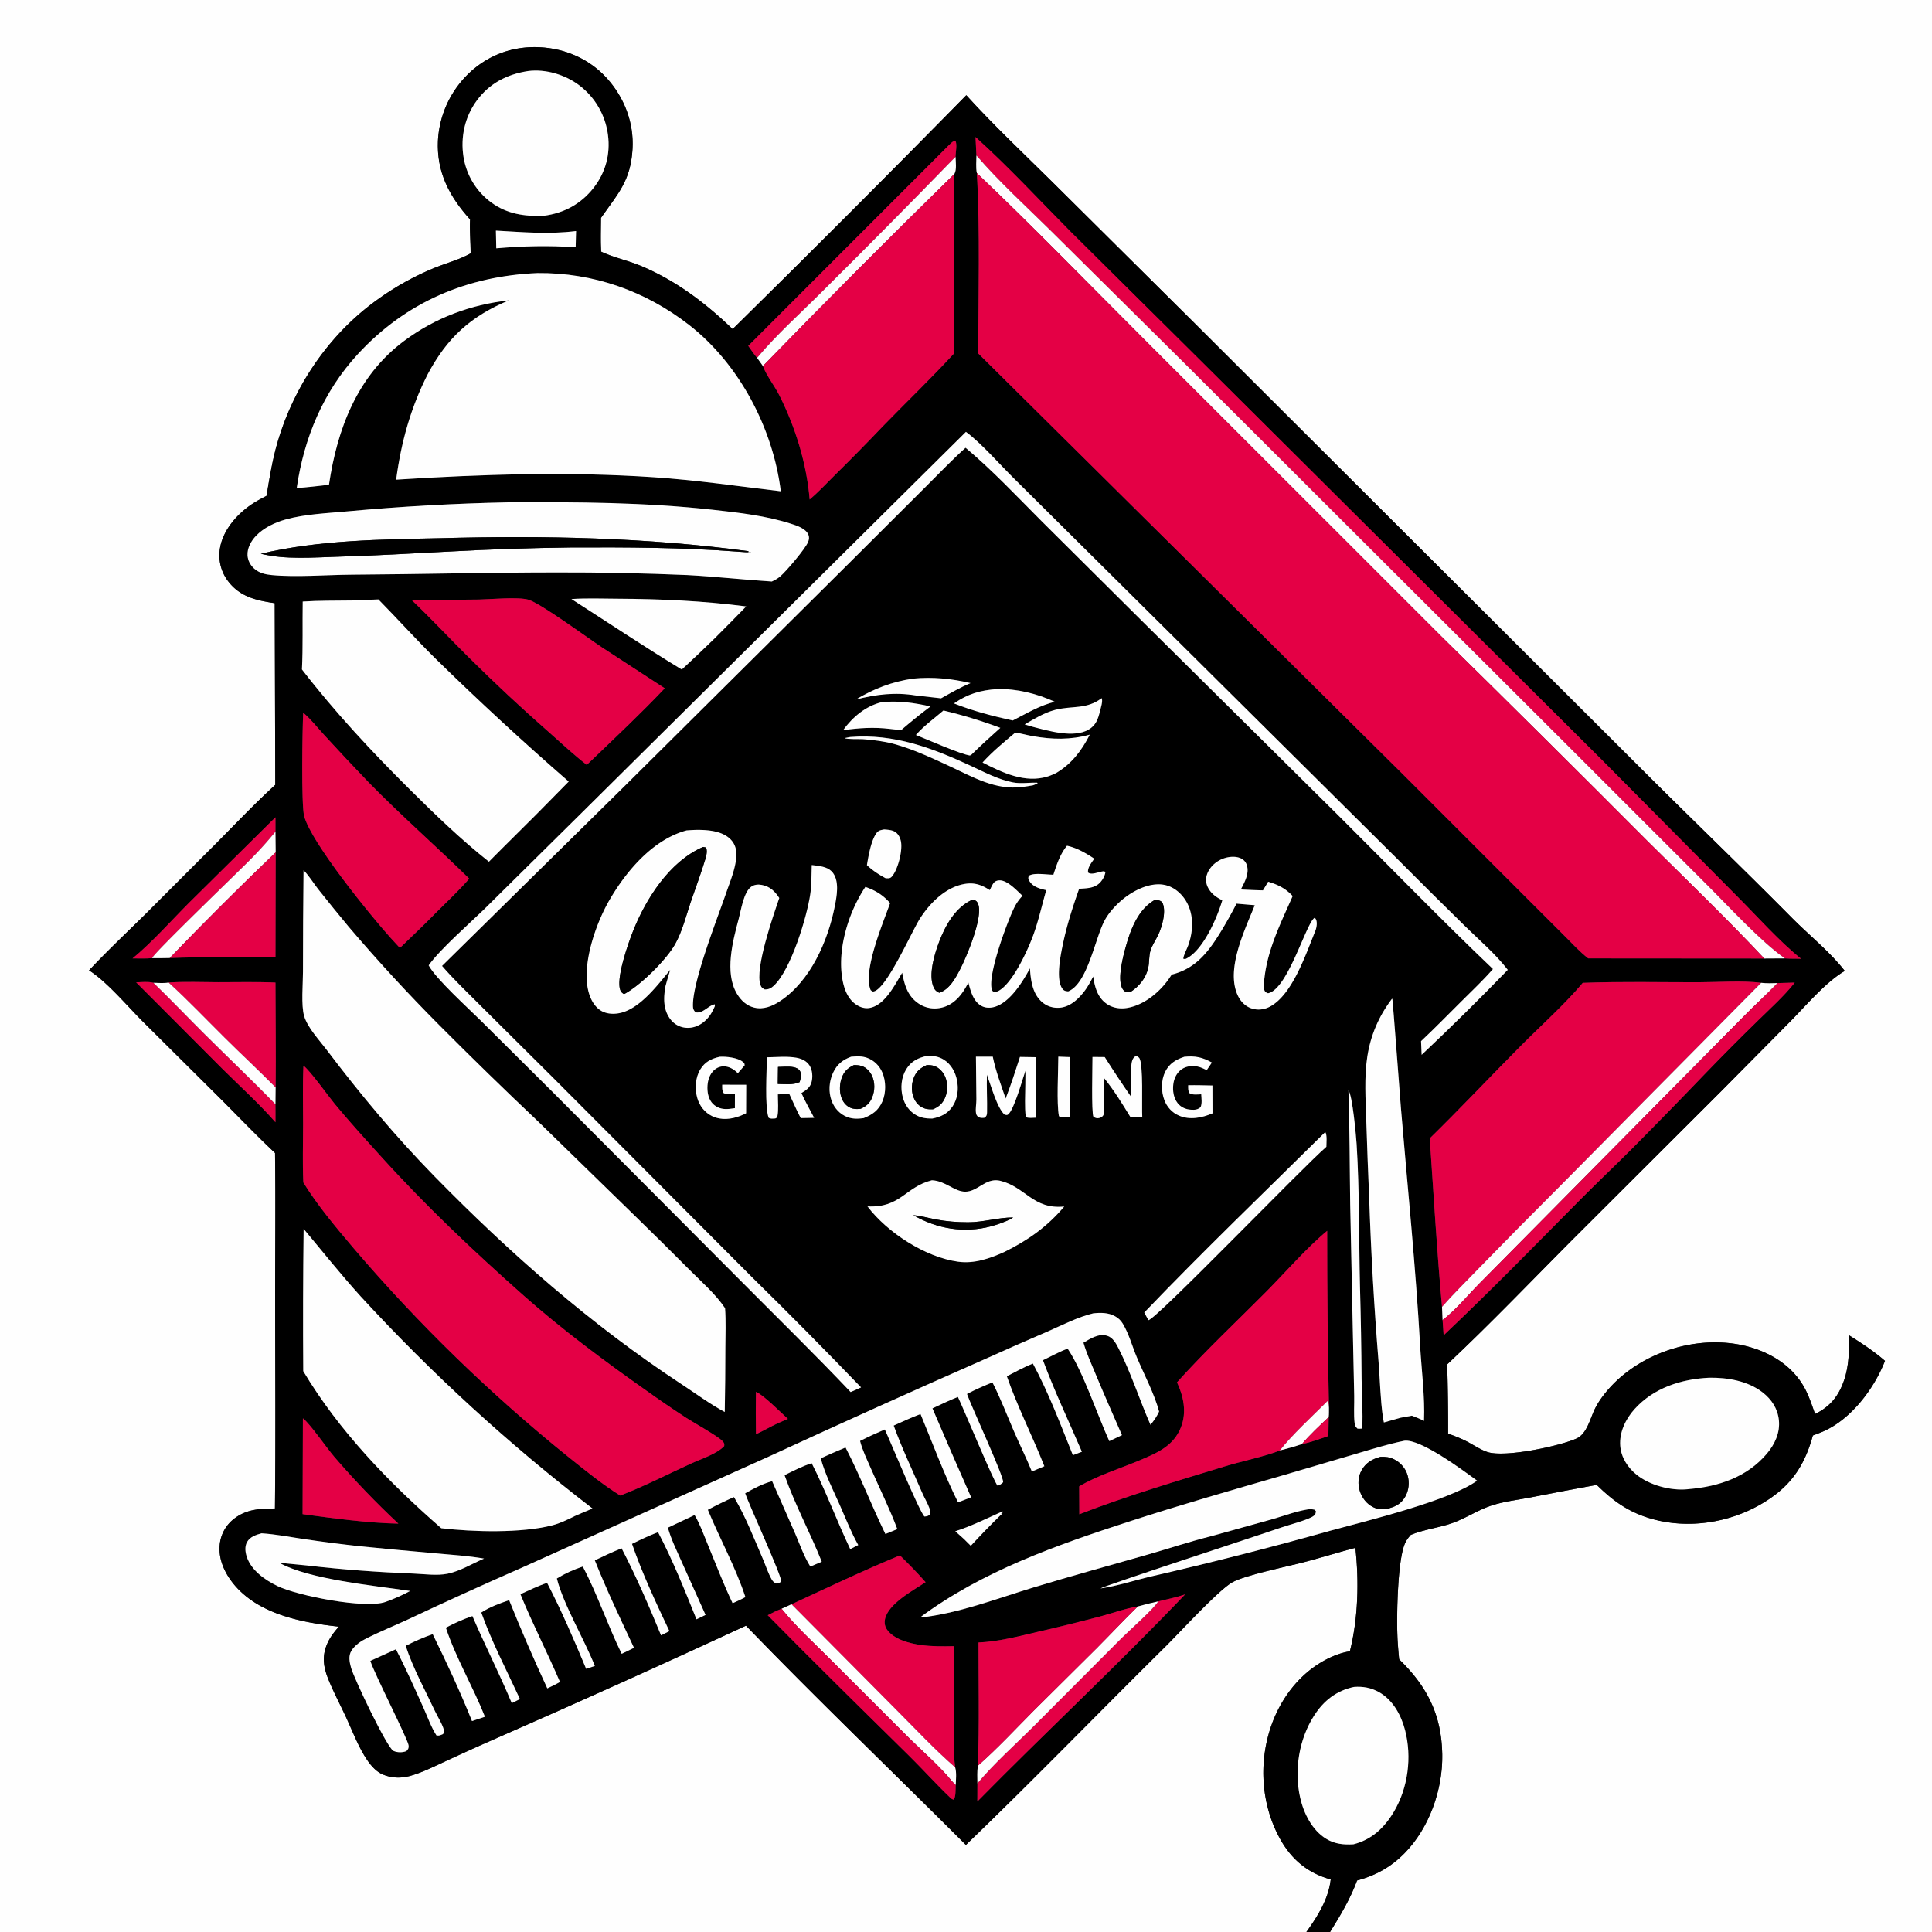
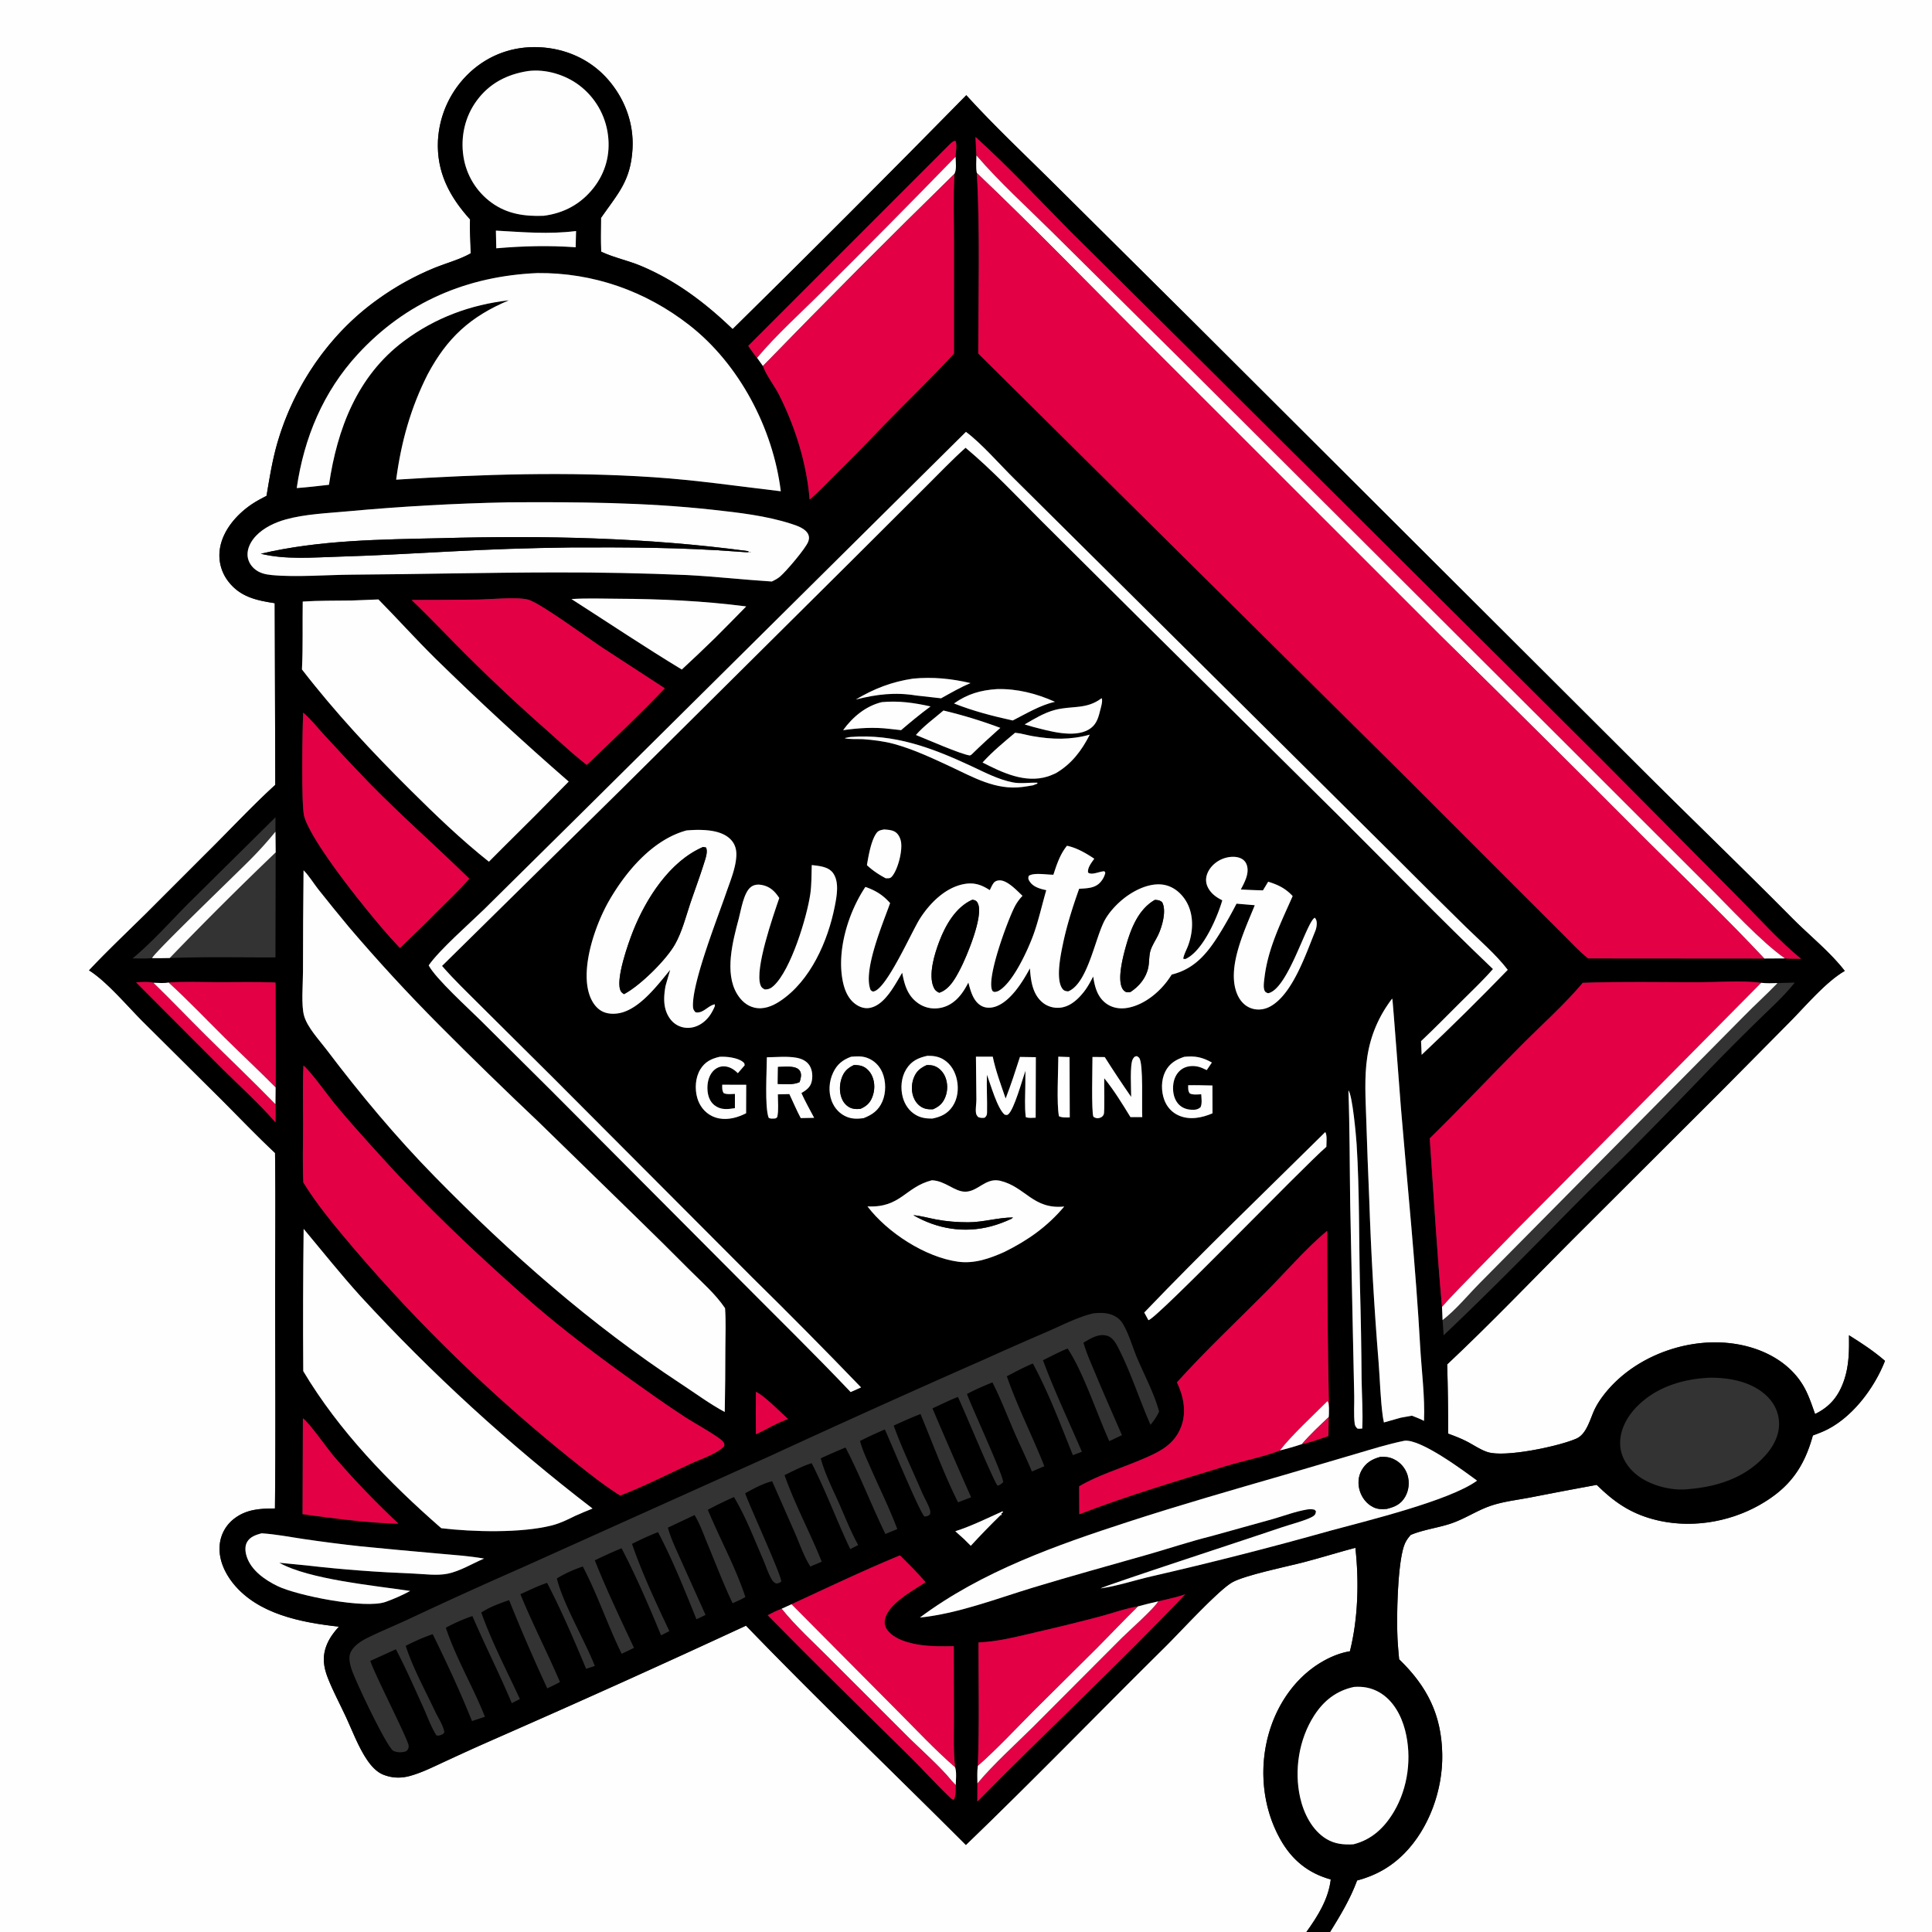
<svg xmlns="http://www.w3.org/2000/svg" width="1237" height="1237">
  <rect width="100%" height="100%" fill="#333333" stroke="none" />
  <path fill="#FEFEFE" d="M0 0h1237.033v1237.033H851.579c6.637-10.691 12.943-21.14 17.324-33.012 11.764-3.102 21.69-8.63 30.257-17.33 15.998-16.25 24.674-40.878 24.265-63.505-.46-25.365-9.7-43.45-27.59-60.789q-.634-6.31-1.018-12.64c-.715-13.97-.09-46.95 4.014-59.634.967-2.988 2.362-5.074 4.45-7.389 8.198-3.411 17.462-4.47 25.901-7.331 8.926-3.026 16.864-8.535 25.729-11.452 8.01-2.635 16.696-3.606 24.966-5.182q21.2-4.172 42.453-8.055c10.802 10.656 21.055 17.877 35.903 21.945 22.751 6.236 48.204 2.423 68.635-9.223 18.795-10.71 28.236-23.833 33.863-44.346 2.173-.806 4.356-1.614 6.482-2.536 17.965-7.789 32.76-27.428 39.689-45.233-7.168-6.247-15.016-11.374-23.057-16.392.147 9.859.063 19.583-3.203 29.005-3.477 10.026-8.916 16.727-18.511 21.411-1.732-4.96-3.42-10.012-5.723-14.743-6.523-13.4-18.688-22.29-32.57-27.013-33.246-11.308-74.965 1.46-96.578 29.002-2.307 2.939-4.455 6.106-6.109 9.463-2.968 6.027-5.063 16.026-11.794 19.02-10.966 4.88-45.803 12.301-56.985 8.624-4.479-1.471-8.663-4.393-12.831-6.58-3.999-2.096-8.117-3.673-12.357-5.208q.064-22.171-.597-44.332c27.442-25.785 53.553-53.084 80.125-79.76l95.312-95.134 44.085-44.518c10.194-10.278 22.835-25.44 35.045-32.512-9.45-12.223-22.716-22.745-33.621-33.761-32.94-33.275-66.752-65.68-99.836-98.804l-282.68-281.992-90.908-90.26c-18.536-18.379-37.887-36.568-55.416-55.884Q544.53 136.478 469.082 210.72c-17.406-16.757-36.462-31.186-58.909-40.553-8.013-3.344-16.654-5.097-24.546-8.705-.243-.111-.483-.227-.725-.342-.471-7.115-.146-14.434-.123-21.572 10.906-15.684 18.984-23.653 20.189-44.071.99-16.803-5.165-32.91-16.384-45.349-11.088-12.294-26.626-19.076-43.075-19.88-16.64-.814-32.072 4.609-44.399 15.856q-1.145 1.053-2.238 2.16-1.094 1.106-2.133 2.264-1.039 1.159-2.02 2.366-.98 1.207-1.902 2.46-.922 1.254-1.782 2.55-.86 1.296-1.656 2.633-.798 1.336-1.528 2.71-.73 1.373-1.395 2.78-.663 1.407-1.257 2.845-.596 1.437-1.12 2.902-.524 1.464-.977 2.953-.453 1.488-.834 2.996-.38 1.509-.687 3.034-.307 1.525-.54 3.063-.233 1.538-.392 3.086-.158 1.548-.241 3.1c-.924 20.189 7.337 35.861 20.576 50.501-.373 7.154.38 14.522.35 21.715-6.895 3.916-15.21 6.117-22.6 9.077q-4.938 2.003-9.745 4.3-4.806 2.297-9.466 4.881-4.658 2.584-9.153 5.445-4.494 2.86-8.808 5.987c-30.696 21.974-53.293 55.089-63.856 91.258-3.284 11.248-5.131 22.754-7.05 34.291-3.39 1.764-6.77 3.531-9.923 5.702-9.296 6.4-17.941 16.306-19.87 27.764q-.12.693-.202 1.39-.085.698-.132 1.399-.048.7-.06 1.403-.011.702.013 1.405.024.702.086 1.402.06.7.157 1.396.096.696.228 1.386.133.69.3 1.372.169.681.37 1.354.203.673.44 1.335.237.66.509 1.31.27.648.573 1.281.305.633.64 1.25.337.618.704 1.217.367.598.765 1.178.398.579.825 1.137c7.665 10.092 18.146 12.263 29.832 14.064l.34 116.313c-15.25 13.909-30.116 29.988-44.921 44.569l-37.776 37.8c-12.263 12.09-24.736 23.841-36.542 36.402 11.484 7.217 24.496 22.883 34.51 32.85l50.426 50.104c11.352 11.358 22.44 22.985 34.158 33.97.429 31.797.027 63.657.062 95.46.049 44.04.376 88.122-.124 132.157-9.492.024-18.313.465-26.18 6.593q-.479.367-.938.759-.46.39-.898.804-.438.413-.855.85-.417.434-.812.891-.394.457-.764.931-.371.476-.717.97-.346.495-.667 1.006-.32.51-.614 1.036-.294.527-.561 1.067-.267.541-.506 1.094-.24.554-.45 1.119-.211.565-.392 1.14-.181.575-.334 1.159-.152.583-.275 1.173-.122.59-.214 1.186-.093.597-.155 1.196c-.991 9.138 2.95 17.995 8.573 24.993 15.905 19.795 43.859 25.055 67.708 27.704-3.06 3.368-5.72 6.85-7.533 11.063-3.316 7.709-2.435 14.525.563 22.082 3.287 8.285 7.609 16.367 11.378 24.46 4.28 9.189 8.182 19.828 13.95 28.144 2.512 3.62 5.889 7.352 10.045 9.007 5.543 2.208 11.203 2.424 16.94.86 8.128-2.217 16.053-6.325 23.696-9.815q16.454-7.67 33.092-14.93 79.625-34.927 158.506-71.503c46.02 47.648 93.967 93.524 140.806 140.384 43.305-41.677 85.187-84.94 127.94-127.199 9.059-8.954 33.588-35.803 42.57-40.918 8.074-4.597 35.436-10.182 45.756-12.882 11.085-2.9 22.02-6.317 33.102-9.24 2.4 21.417 1.76 45.374-3.507 66.25-5.61.89-11.172 3.067-16.147 5.773-17.816 9.686-30.068 27.18-35.656 46.426-6.542 22.528-4.246 47.759 7.299 68.269 7.382 13.114 17.767 21.614 32.245 25.615-1.485 12.7-8.353 23.5-15.613 33.684H0V0z" />
  <path d="M836.425 1237.033c7.26-10.184 14.128-20.984 15.613-33.684-14.478-4-24.863-12.5-32.245-25.615-11.545-20.51-13.84-45.741-7.3-68.269 5.59-19.246 17.841-36.74 35.657-46.426 4.975-2.706 10.537-4.883 16.147-5.772 5.267-20.877 5.906-44.834 3.507-66.251-11.081 2.923-22.017 6.34-33.102 9.24-10.32 2.7-37.682 8.285-45.755 12.882-8.983 5.115-33.512 31.964-42.57 40.918-42.754 42.258-84.636 85.522-127.941 127.2-46.839-46.86-94.786-92.737-140.806-140.385q-78.881 36.576-158.506 71.503-16.638 7.26-33.092 14.93c-7.643 3.49-15.568 7.598-23.696 9.814-5.737 1.565-11.397 1.349-16.94-.859-4.156-1.655-7.533-5.387-10.044-9.007-5.769-8.316-9.67-18.955-13.95-28.143-3.77-8.094-8.092-16.176-11.38-24.46-2.997-7.558-3.878-14.374-.562-22.083 1.813-4.213 4.473-7.695 7.533-11.063-23.85-2.649-51.803-7.909-67.708-27.704-5.622-6.998-9.564-15.855-8.573-24.993q.062-.6.155-1.196.092-.595.214-1.186.123-.59.275-1.173.153-.584.334-1.159.181-.575.392-1.14.21-.565.45-1.119.239-.553.506-1.094.267-.54.56-1.067.295-.527.615-1.036.32-.511.667-1.005.346-.495.717-.97.37-.475.764-.932.395-.457.812-.891.417-.437.855-.85.439-.414.898-.804.459-.392.937-.759c7.868-6.128 16.69-6.57 26.181-6.593.5-44.035.173-88.117.124-132.156-.035-31.804.367-63.664-.062-95.46-11.718-10.986-22.806-22.613-34.158-33.971l-50.426-50.103c-10.014-9.968-23.026-25.634-34.51-32.85 11.806-12.562 24.28-24.312 36.542-36.404l37.776-37.8c14.805-14.58 29.67-30.66 44.922-44.568l-.34-116.313c-11.687-1.801-22.168-3.972-29.833-14.064q-.427-.558-.825-1.137-.398-.58-.765-1.178-.367-.599-.703-1.216-.336-.618-.64-1.25-.304-.635-.574-1.282-.272-.65-.509-1.31-.237-.662-.44-1.335-.201-.673-.37-1.354-.167-.683-.3-1.372-.132-.69-.228-1.386-.097-.696-.157-1.396-.062-.7-.086-1.402-.024-.703-.014-1.405.013-.703.06-1.403.048-.701.133-1.4.083-.696.203-1.389c1.928-11.458 10.573-21.364 19.87-27.764 3.152-2.17 6.531-3.938 9.922-5.702 1.919-11.537 3.766-23.043 7.05-34.291 10.563-36.17 33.16-69.284 63.856-91.258q4.314-3.128 8.808-5.988 4.495-2.86 9.153-5.444 4.66-2.584 9.466-4.882 4.807-2.296 9.744-4.299c7.39-2.96 15.706-5.16 22.6-9.077.032-7.193-.722-14.56-.349-21.715-13.239-14.64-21.5-30.312-20.576-50.5q.083-1.553.241-3.101.159-1.548.392-3.086.233-1.538.54-3.063.307-1.525.687-3.034.38-1.508.834-2.996.453-1.489.977-2.953.524-1.465 1.12-2.902.594-1.438 1.257-2.845.665-1.407 1.395-2.78.73-1.374 1.528-2.71.796-1.337 1.656-2.633.86-1.296 1.782-2.55.922-1.253 1.902-2.46.981-1.207 2.02-2.366 1.04-1.158 2.133-2.265 1.093-1.106 2.238-2.159c12.327-11.247 27.758-16.67 44.4-15.857 16.448.805 31.986 7.587 43.074 19.881 11.22 12.44 17.374 28.546 16.384 45.349-1.205 20.418-9.283 28.387-20.19 44.071-.022 7.138-.347 14.457.124 21.572.242.115.482.23.725.342 7.892 3.608 16.533 5.361 24.546 8.705 22.447 9.367 41.503 23.796 58.909 40.553q75.448-74.243 149.61-149.768c17.53 19.316 36.881 37.505 55.417 55.884l90.908 90.26 282.68 281.992c33.084 33.124 66.895 65.53 99.836 98.804 10.905 11.016 24.17 21.538 33.62 33.76-12.209 7.074-24.85 22.235-35.044 32.513l-44.085 44.518-95.312 95.134c-26.572 26.676-52.683 53.975-80.125 79.76q.661 22.16.597 44.332c4.24 1.535 8.358 3.112 12.357 5.209 4.168 2.186 8.352 5.108 12.83 6.579 11.183 3.677 46.02-3.744 56.986-8.623 6.731-2.995 8.826-12.994 11.794-19.02 1.654-3.358 3.802-6.525 6.11-9.464 21.612-27.543 63.33-40.31 96.576-29.002 13.883 4.724 26.048 13.614 32.571 27.013 2.303 4.73 3.99 9.783 5.723 14.743 9.595-4.684 15.034-11.385 18.51-21.411 3.267-9.422 3.35-19.146 3.204-29.005 8.041 5.018 15.889 10.145 23.057 16.392-6.93 17.805-21.724 37.444-39.689 45.233-2.126.922-4.309 1.73-6.482 2.536-5.627 20.513-15.068 33.636-33.863 44.346-20.431 11.646-45.884 15.46-68.635 9.223-14.848-4.068-25.101-11.289-35.903-21.945q-21.254 3.883-42.453 8.055c-8.27 1.576-16.957 2.547-24.966 5.182-8.865 2.917-16.803 8.426-25.729 11.452-8.44 2.862-17.703 3.92-25.901 7.331-2.088 2.315-3.483 4.401-4.45 7.389-4.103 12.683-4.73 45.664-4.014 59.635q.384 6.33 1.017 12.64c17.891 17.337 27.13 35.423 27.59 60.788.41 22.627-8.266 47.255-24.264 63.504-8.566 8.7-18.493 14.229-30.257 17.33-4.381 11.872-10.687 22.322-17.324 33.013h-15.154zM607.798 92.707l-128.711 128.75c1.829 2.516 3.614 5.348 5.664 7.67l3.73 5.227c2.28 6.226 7.305 12.438 10.344 18.445 10.413 20.58 17.658 43.978 19.572 67.027 5.64-4.797 10.766-10.296 16.02-15.518q15.563-15.322 30.627-31.135c15.174-15.65 31.003-30.744 45.739-46.804l.013-72.277c-.01-14.215-.504-28.566.292-42.76 1.554-2.797.79-7.747.729-10.886-.03-2.86 1.146-7.726-.058-10.218-1.795.076-2.633 1.331-3.961 2.479zm16.791-4.972l.587 11.811c-.002 3.496-.461 7.858.272 11.247 2.142 38.28.897 77.19.913 115.54l270.667 268.225 80.247 80.255 24.1 24.063c4.973 4.95 9.955 10.456 15.505 14.748l112.736.083 13.183-.077c3.407.258 6.925.165 10.348.226-13.956-11.223-27.683-26.736-40.42-39.485l-86.94-87.69-255.033-253.782-85.095-84.41c-20.149-20.275-39.84-41.64-61.07-60.754zM176.367 532.506v-9.21l-55.391 54.803c-11.757 11.793-23.298 24.956-36.105 35.548 4.124-.011 8.407.203 12.506-.192 3.767.098 7.532.003 11.299-.063 22.499-.844 45.173-.343 67.693-.399l.139-67.238-.141-13.249zm-78.128 96.727c-3.428-.855-7.544-.428-11.064-.26l54.904 55.041c11.445 11.365 23.653 22.406 34.288 34.526.002-3.855.05-7.715-.009-11.568l.112-10.708c.229-22.373-.064-44.779-.099-67.155-12.125-.552-24.445-.21-36.586-.234-10.556-.02-21.33-.506-31.844.21-3.067.57-6.577.194-9.702.148zm1029.41.029c-11.673-1.545-28.104-.364-40.362-.355-24.595.02-49.335-.534-73.91.377-11.07 13.317-26.892 27.489-39.402 40.079-19.613 19.738-38.684 40.016-58.548 59.5 2.476 35.986 4.576 71.983 7.849 107.915q.24 4.211.361 8.427l.684 9.738c29.743-28.129 58.39-57.53 87.207-86.6 10.941-11.037 22.237-21.719 33.22-32.714q23.792-23.965 47.16-48.344 16.575-17.154 33.639-33.821c7.971-7.837 16.644-15.57 23.585-24.347l-11.046.318c-3.519.12-6.93.233-10.437-.173zM850.902 901.369q-1.182-56.645-1.149-113.302c-13.054 10.766-26.89 26.741-39.028 38.964-19.026 19.16-39.09 37.958-57.127 58.05 4.164 8.92 6.282 18.932 2.634 28.484-4.67 12.227-15.24 16.658-26.352 21.353-12.349 5.215-27.569 9.942-38.91 16.743l.084 17.868c30.494-11.814 62.404-21.274 93.684-30.823 10.09-3.079 25.815-6.353 34.732-10.02 4.776-1.183 9.435-2.5 14.1-4.067 5.748-1.16 11.414-3.29 16.961-5.186l.197-12.108c.258-1.899.124-4.028.174-5.956zM741.53 1025.326q-6.555 1.43-13.018 3.235c-7.85 1.271-15.751 4.155-23.444 6.23q-19.943 5.28-40.052 9.888c-12.59 2.944-25.545 6.379-38.506 6.955-.024 26.259.597 52.698-.418 78.933-.534 3.73-.34 7.505-.286 11.264l-.032 11.62c43.888-44.616 89.883-87.365 133.064-132.664-5.566 1.987-11.565 3.145-17.308 4.54zm-234.744 1.839l-6.353 2.872c-3.09 1.208-5.957 2.593-8.882 4.155 29.653 30.156 59.92 59.851 90.051 89.532 9.079 8.943 17.602 18.455 26.81 27.261.835.788 1.016.902 2.176 1.273 1.49-1.72 1.174-6.926 1.328-9.31.122-3.548.652-7.917-.357-11.332-1.238-9.831-.776-20.22-.798-30.12l-.079-47.484c-7.045.126-14.14.213-21.133-.769-7.244-1.016-17.157-3.552-21.595-9.827-1.36-1.924-1.796-4.177-1.36-6.482 1.902-10.057 18.137-18.672 26.039-23.902-5.21-5.933-10.796-11.637-16.445-17.154-23.324 9.618-46.487 20.689-69.402 31.287zM338.066 45.489c-13.451 2.092-24.681 7.832-32.858 18.983-7.594 10.355-10.432 23.25-8.45 35.9q.17 1.092.392 2.173.224 1.081.5 2.15.277 1.07.605 2.124.329 1.054.708 2.09.38 1.037.81 2.054.432 1.017.912 2.011.48.994 1.008 1.964.53.97 1.105 1.912.576.942 1.197 1.855.62.913 1.286 1.794t1.374 1.728q.708.847 1.457 1.659.749.812 1.536 1.585.79.773 1.614 1.507.825.734 1.686 1.427.86.692 1.752 1.34c10.013 7.299 21.26 8.893 33.362 8.416 12.984-1.65 23.854-7.508 31.993-17.886 7.655-9.759 10.816-21.549 9.214-33.829q-.147-1.17-.351-2.33-.206-1.161-.468-2.31-.262-1.15-.582-2.284-.32-1.135-.695-2.252-.376-1.118-.806-2.215-.43-1.097-.915-2.171-.486-1.075-1.023-2.124-.538-1.049-1.128-2.07-.59-1.02-1.23-2.01-.638-.99-1.327-1.948-.687-.957-1.423-1.878-.735-.922-1.515-1.805-.78-.884-1.603-1.728-.824-.844-1.688-1.646-.863-.801-1.767-1.559-.902-.758-1.842-1.47c-8.999-6.827-21.543-10.618-32.84-9.157zm-20.562 102.173l.247 11.318c17.212-1.48 33.574-1.888 50.82-.665l.265-10.39c-17.661 2.193-33.79.697-51.332-.263zm26.612 27.17c-44.981 1.921-84.157 18.49-114.92 51.825-22.242 24.102-34.545 53.68-39.211 85.846 6.903-.51 13.77-1.322 20.646-2.104 5.246-35.72 18.096-69.737 48.044-92.071 19.932-14.864 42.556-23.251 67.187-26.053-24.519 10.306-39.492 23.852-52.066 47.45-10.943 21.642-16.939 43.383-20.146 67.393 54.734-3.482 110.162-5.235 164.94-1.556 27.352 1.836 54.157 5.779 81.326 8.977-4.958-40.233-26.568-81.434-58.624-106.407-28.054-21.855-61.47-33.614-97.176-33.3zm274.35 101.675l-247.11 245.006-61.387 60.691c-9.284 9.039-28.586 25.938-35.496 35.894 4.498 8.543 25.622 27.666 33.598 35.592l45.202 44.915L475.375 821.17c23.143 23.32 46.663 46.29 69.271 70.132l6.67-2.977q-34.31-35.637-69.588-70.316l-127.38-127.734-46.486-46.195c-8.38-8.39-17.08-16.66-24.839-25.626l116.843-115.102L544.481 359.74l48.605-48.463c8.29-8.218 16.428-16.81 25.133-24.585 17.283 14.471 32.912 31.215 48.851 47.147l63.644 63.276 126.05 124.854c32.982 32.83 65.445 66.384 99.131 98.48-6.373 7.292-13.479 13.99-20.34 20.822-8.516 8.48-16.952 17.102-25.696 25.345l.383 8.756c18.729-17.637 37.236-35.931 55.128-54.412-7.67-10.01-18.056-18.826-27.094-27.698q-21.97-21.537-43.67-43.344L726.458 383.01l-76.974-76.383c-9.128-8.96-21.035-22.728-31.017-30.12zm-293.082 45.118q-51.467 1.049-102.729 5.757c-12.988 1.21-27.216 1.735-39.746 5.217-6.871 1.91-14.064 5.29-19.034 10.518-3.102 3.264-5.622 7.79-5.386 12.42.169 3.312 1.807 6.337 4.264 8.524 3.165 2.818 7.019 3.732 11.131 4.128 15.591 1.499 35.458-.144 51.56-.248 43.584-.28 87.125-1.414 130.727-1.43q41.971-.106 83.903 1.684c18.092.95 36.052 2.995 54.11 4.131 1.898-.907 3.69-1.838 5.3-3.21 3.901-3.325 16.296-17.878 17.964-22.236.58-1.515.776-2.89.163-4.437-1.603-4.043-7.318-5.873-11.112-7.094-16.043-5.16-33.338-7.11-50.024-8.95-43.567-4.804-87.31-5.042-131.09-4.774zm-18.844 62.249q-21.498.268-42.999.263c12.478 11.873 24.23 24.512 36.477 36.627Q325 445.58 351.474 468.799c7.937 7.053 15.792 14.404 24.187 20.91l3.385-3.159c15.595-15.024 31.72-30.128 46.573-45.865l-40.263-26.227c-8.955-5.948-39.517-28.393-47.134-30.505-6.66-1.848-23.803-.258-31.682-.079zm59.345-.319c23.54 15.081 46.74 30.624 70.648 45.122q10.768-9.938 21.259-20.169c6.66-6.737 13.416-13.404 19.98-20.235-27.49-3.558-54.764-4.782-82.457-4.92-9.711-.048-19.747-.44-29.43.202zm-140.712.928c-10.4.163-20.974-.022-31.348.679-.233 14.472.215 29.006-.5 43.46 21.35 27.616 44.748 52.693 69.487 77.262 16.039 15.928 32.495 31.784 50.221 45.841l8.7-8.732q21.399-21.082 42.387-42.575-43.958-38.239-85.58-79.009c-12.394-12.25-24.028-25.206-36.254-37.605l-17.113.679zm359.43 50.016c-13.478 1.996-24.93 6.4-36.626 13.376 13.301-3.333 24.953-4.788 38.567-2.576l16.005 1.803c6.227-3.453 12.264-6.99 18.853-9.731-12.248-2.896-24.234-4.069-36.799-2.872zm53.723 6.709c-10.496.69-18.838 3.115-27.502 9.183 12.142 4.838 24.854 8.124 37.61 10.909 8.313-4.232 17.915-9.993 27.034-11.933-11.723-5.284-24.214-8.501-37.142-8.16zm67.015 5.815c-9.727 7.416-18.983 4.664-29.85 7.514-6.957 1.825-13.268 5.707-19.429 9.291l5.49 1.606c9.972 2.562 25.823 7.248 35.395 1.745 4.681-2.69 6.131-6.842 7.315-11.806.465-1.948 2.035-6.644 1.079-8.35zM564.58 449.56c-10.273 2.483-18.652 9.51-24.758 17.95 10.247-1.424 19.581-2.046 29.89-.82l7.229.802c6.16-5.272 12.33-10.376 18.867-15.182-10.557-2.344-20.373-3.767-31.228-2.75zm39.487 5.359c-5.786 4.985-12.669 9.92-17.628 15.67 6.854 2.743 28.894 12.42 34.552 13.12l.955-.493c6.042-5.922 12.211-11.56 18.534-17.18q-17.859-6.698-36.413-11.117zm-409.931 1.423c-.523 10.162-1.286 58.92.593 66.106 4.432 16.95 42.343 63.612 55.356 78.022q2.944 3.278 5.966 6.486c7.69-7.453 15.525-14.794 22.99-22.472 7.182-7.176 14.752-14.21 21.399-21.883-21.197-20.831-43.51-40.288-64.317-61.587q-14.434-14.993-28.48-30.35c-4.319-4.67-8.635-10.264-13.507-14.322zm455.792 12.824c-7.205 6.056-14.5 12.046-20.827 19.044 12.63 6.473 27.162 13.455 41.656 8.965 1.802-.558 3.607-1.368 5.32-2.154 9.988-5.861 16.467-14.399 21.67-24.638-12.484 3.414-23.918 3.143-36.64.931-3.617-.629-7.554-1.847-11.18-2.148zm-105.592 2.722l-3.47.677c1.155.877 9.727.543 11.769.702 6.533.507 13.467 1.328 19.797 3.063 12.199 3.342 24.028 8.878 35.474 14.195 15.136 7.03 29.519 15.617 46.838 13.335q3.376-.459 6.727-1.07l2.854-1.147-.281-.498c-5.102-.183-10.535.774-15.53-.207-9.368-1.839-17.98-6.406-26.562-10.406-25.045-11.671-49.424-20.917-77.616-18.644zm21.767 59.19c-1.873.367-3.52.534-4.762 2.142-3.58 4.633-5.304 14.904-6.277 20.713 3.63 3.418 7.665 6.072 12.059 8.42 1.92-.065 2.79.28 4.126-1.359 3.797-4.652 6.78-16.613 5.559-22.398-.52-2.457-1.801-4.943-4.083-6.178-1.904-1.03-4.496-1.176-6.622-1.34zm-126.498.614c-21.603 5.82-38.698 26.117-49.48 44.746-8.647 14.941-17.857 41.178-13.303 58.556 1.279 4.885 3.973 9.96 8.57 12.436 4.087 2.203 9.561 1.978 13.86.54 11.842-3.96 22.111-17.658 29.86-27.02q-1.543 5.19-3.01 10.4c-1.242 7.034-1.622 14.335 2.625 20.531 2.285 3.333 5.702 5.544 9.72 6.092 4.497.614 8.852-.926 12.308-3.784 3.311-2.737 5.328-6.147 6.963-10.06l-.096-1.097c-4.342.863-7.524 6.084-12.28 5.094-1.356-1.395-1.645-2.328-1.669-4.284-.195-15.783 15.62-55.722 21.281-72.17 2.57-7.473 6.172-15.916 6.502-23.844.158-3.796-.792-7.283-3.414-10.111-5.001-5.392-13.682-6.305-20.652-6.365-2.598-.023-5.194.157-7.785.34zm243.555 9.83c-4.435 5.395-6.554 11.963-8.698 18.523-4.13.084-12.588-1.543-15.794.768-.429 1.493-.34 2.064.5 3.41 2.29 3.675 6.752 4.876 10.731 5.724-2.663 9.13-4.772 18.736-7.927 27.686-3.566 10.116-13.34 31.56-22.49 36.718-.92.52-1.725.659-2.76.79-.862-.388-1.164-.288-1.548-1.25-3.392-8.496 9.9-44.278 14.377-53.106a29.762 29.762 0 015.126-7.217c-3.501-3.24-9.869-10.286-15.02-9.88-1.516.12-2.697.604-3.606 1.868-.914 1.272-1.626 2.968-2.33 4.376-5.465-3.538-10.159-5.127-16.803-3.828-11.746 2.297-21.498 12.122-27.762 21.82-5.389 8.346-21.541 45.54-29.866 46.88-.843.135-1.21-.42-1.847-.885-5.181-12.392 8.112-43.258 12.462-55.697-4.59-5.19-9.307-8.078-15.818-10.348-10.91 16.287-18.376 40.489-14.532 60.127 1.148 5.864 3.513 11.78 8.66 15.23 2.718 1.821 5.774 2.716 9.016 2.024 9.515-2.033 15.738-14.777 20.424-22.444 1.475 7.943 3.532 15.136 10.71 19.86 4.385 2.886 9.632 3.688 14.714 2.445 7.115-1.74 11.915-7.075 15.401-13.198.53-.93 1.046-1.859 1.537-2.81 1.428 5.32 3.024 11.783 8.124 14.79 2.747 1.62 6.103 1.609 9.072.646 9.703-3.144 17.65-16.02 22.221-24.557.55 7.798 1.587 16.405 7.986 21.79 3.14 2.642 7.211 3.81 11.281 3.42 6.383-.613 11.403-5.247 15.215-10.064 2.418-3.055 4.225-6.48 6.032-9.916.986 6.6 2.628 13.125 8.344 17.3 3.84 2.806 8.664 3.592 13.296 2.836 10.895-1.78 21.018-10.17 27.085-19.056q.785-1.153 1.549-2.323c15.774-3.867 23.99-15.16 32.097-28.525q4.97-8.278 9.388-16.863l11.687.994c-6.285 15.734-18.523 40.52-11.073 57.35 1.704 3.85 4.615 7.116 8.632 8.579 4.038 1.47 8.42.993 12.182-1.016 14.427-7.706 23.034-33.844 28.962-48.272.829-2.018 1.417-5.254.576-7.323-.22-.54-.498-.856-.836-1.299-5.204 2.254-17.214 46.01-29.964 48.345-1.261-.526-1.9-.703-2.371-2.153-.718-2.201-.13-5.773.145-8.067 2.234-18.597 10.577-35.142 18.007-51.988-4.508-4.905-9.416-7.29-15.676-9.191l-3.337 5.524q-7.09-.156-14.17-.569c2.402-4.654 5.642-10.385 3.763-15.784-.682-1.964-2.072-3.416-3.98-4.233-3.646-1.562-8.453-.904-11.995.633-4.16 1.805-7.863 5.288-9.391 9.617-1.054 2.988-.817 5.987.693 8.773 2.056 3.798 5.267 6.052 9.039 7.927-3.157 10.87-11.935 31.212-22.434 37.002-1.193.659-1.275.717-2.582.397.473-2.865 2.152-5.731 3.16-8.475 3.608-9.827 3.783-21.649-2.658-30.358-3.455-4.67-8.317-8.046-14.185-8.667-9.036-.957-19.137 4.402-25.825 10.131-3.958 3.391-7.968 7.804-10.534 12.357-6.362 11.288-10.962 40.821-23.613 45.929-1.52-.152-2.596-.267-3.606-1.57-4.617-5.959-1.146-22.133.27-28.927 2.49-11.944 6.265-23.696 10.338-35.183 4.979-.362 10.137-.242 13.696-4.31 1.5-1.716 2.607-3.789 3.08-6.015l-.601-.884c-3.122-.011-8.127 2.788-10.467.765-.365-3.21 2.256-6.297 3.982-8.82-5.213-3.479-11.255-7.018-17.461-8.283zM519.745 553.88c-.21 6.103-.062 12.566-.946 18.6-2.15 14.666-12.351 48.491-23.43 58.711-1.771 1.634-3.29 2.363-5.726 2.316-1.474-.796-2.154-1.202-2.745-2.833-3.738-10.318 8.083-44.113 12.043-55.71-2.845-4.351-5.969-7.4-11.28-8.384-2.361-.437-4.763-.198-6.744 1.239-4.792 3.47-6.417 14.816-7.915 20.365-3.752 14.142-9.281 34.509-1.149 48.093 2.538 4.24 6.17 7.67 11.072 8.848 5.963 1.431 11.655-.92 16.573-4.184 19.448-12.904 30.561-38.38 34.953-60.491 1.28-6.447 3.065-15.668-1.036-21.415-2.57-3.604-7.036-4.314-11.132-4.864q-1.266-.166-2.538-.29zm-325.388 3.347q-.366 32.443-.365 64.886c-.004 7.768-1.255 21.584.734 28.388 2.197 7.505 9.752 15.48 14.49 21.744 21.538 28.467 44.103 55.533 69.107 81.055 48.139 49.136 100.127 94.924 157.736 132.761 9.138 6.002 18.383 12.86 27.973 17.996q.398-20.548.4-41.102c.036-8.388.405-16.995-.198-25.35-6.125-9.091-14.763-16.567-22.484-24.281q-17.175-17.287-34.647-34.275l-62.355-60.796q-32.343-30.571-63.733-62.12-30.074-30.24-57.73-62.705-9.914-11.943-19.56-24.103c-3.016-3.85-5.916-8.694-9.368-12.098zm696.896 82.247c-8.42 11.099-13.693 23.306-15.815 37.108-2.013 13.088-1.078 27.266-.662 40.461q.79 24.963 1.87 49.915 1.746 52.58 6.008 105.016c.938 11.72 1.15 23.853 2.784 35.462q.247 1.676.635 3.323l10.75-3.04 7.164-1.3c2.645 1.018 5.238 2.027 7.76 3.33.68-15.141-1.613-32.631-2.475-48.005-2.85-50.86-8.052-101.593-12.299-152.352-.453-5.422-5.23-69.348-5.494-69.723-.057-.08-.15-.13-.226-.195zm-297.49 36.517c-5.814 1.277-10.234 3.31-13.483 8.54-3.275 5.27-3.853 12.136-2.244 18.057 1.299 4.779 4.175 8.92 8.523 11.38 3.267 1.85 6.677 2.248 10.383 2.214 5.46-1.104 9.697-3.029 12.92-7.768 3.328-4.894 4.01-11.264 2.832-16.967-1.073-5.186-3.723-9.947-8.238-12.872-3.28-2.126-6.852-2.65-10.692-2.584zm-133.019.64c-5.358 1.238-9.38 3.208-12.346 8.05-3.226 5.264-3.635 12.56-1.93 18.398 1.453 4.981 4.722 9.216 9.42 11.51 5.818 2.838 12.388 2.101 18.25-.193 1.215-.475 2.396-1.038 3.568-1.608l.07-18.257-15.366-.02c.024 2.203-.21 3.422.9 5.356 2.078 1.012 4.971.574 7.243.517l-.023 9.146c-4.746.735-9.018 1.272-13.095-1.895-2.893-2.247-4.15-5.846-4.432-9.395-.331-4.142.475-8.787 3.215-12.048 1.743-2.075 4.189-3.4 6.928-3.452 3.643-.072 6.79 1.888 9.274 4.388l4.341-5.007c-.106-1.371-.112-1.378-1.13-2.228-3.297-2.748-10.81-3.548-14.887-3.261zm84.209-.043c-5.402 1.98-8.99 4.843-11.507 10.14-2.655 5.588-3.147 12.453-.91 18.262 1.787 4.638 5.28 8.42 9.951 10.21 3.46 1.325 6.785 1.179 10.393.73 5.582-2.164 9.611-4.974 12.07-10.686 2.429-5.645 2.377-13.036-.067-18.667-1.866-4.303-5.221-7.623-9.639-9.253-3.423-1.263-6.742-1-10.291-.736zm79.908-.036l.286 27.402c.02 2.688-.641 5.952-.26 8.556.199 1.353.614 1.763 1.477 2.751 1.605.539 2.453.64 4.125.358 1.175-1.112 1.452-1.716 1.487-3.372.17-8.015-.352-16.085-.074-24.138 2.34 6.22 6.67 21.76 11.37 25.58.865.119 1.394.437 2.152-.129 3.84-2.862 9.25-22.735 11.123-27.991l-.07 8.903c-.033 6.823-.557 14.03.305 20.796 1.91.739 4.282.418 6.317.358l.113-38.747-10.175-.157c-2.875 8.943-5.766 17.873-9.161 26.635-2.97-8.755-6.395-17.72-8.243-26.797l-10.772-.008zm52.74-.007c-.009 9.485-1.18 29.83.408 38.133 2.11 1.035 4.62.766 6.923.774l-.13-38.648-7.201-.26zm21.873.19c.022 5.626-.784 35.493.626 38.32 1.158.727 2.232 1.133 3.645.782 1.446-.358 2.348-.958 2.957-2.356.67-1.54.152-19.455.305-23.122 6.342 7.825 11.522 16.308 16.777 24.873l7.572.03c-.433-6.443.873-34.605-2.015-37.988-.435-.51-.917-.746-1.467-1.074-1.518.25-1.672.47-2.506 1.798-2.107 3.356-1.085 19.582-1.113 24.323q-8.726-12.578-16.921-25.51l-7.86-.075zm58.78-.1c-5.335 1.77-9.539 4.268-12.153 9.462-2.732 5.429-2.717 12.592-.604 18.224 1.689 4.503 4.946 8.067 9.382 9.971 6.986 2.999 14.726 1.406 21.45-1.466l-.046-17.814c-5.174-.109-10.352-.268-15.527-.166.028 1.925-.218 3.725 1.081 5.29 2.176.99 4.933.573 7.28.5.112 2.587.679 5.91-.448 8.28-1.883 1.628-3.711 1.751-6.122 1.595-3.353-.216-6.388-1.507-8.514-4.177-2.655-3.338-3.32-8.014-2.802-12.146.46-3.683 2.095-7.218 5.15-9.444 2.971-2.168 6.819-2.572 10.352-1.878 2.093.411 3.999 1.37 5.905 2.288l3.296-4.856c-6.14-3.415-10.689-4.362-17.68-3.664zm-267.256.314c-.029 8.61-1.478 31.69 1.14 38.698 1.279.874 2.716.512 4.24.485.776-.454 1.173-.395 1.362-1.344.86-4.282.283-9.697.307-14.11l7.355-.173c2.44 5.08 4.625 10.429 7.294 15.376l8.573-.17c-2.75-5.24-5.73-10.458-8.15-15.857 2.917-1.75 5.512-3.475 6.461-6.932.93-3.384.631-7.733-1.281-10.738-1.849-2.906-5.02-4.336-8.306-4.937-5.996-1.099-12.877-.364-18.995-.298zm-296.7 5.35c-.595 12.439-.223 25.06-.231 37.521-.009 12.377-.412 24.928.15 37.285 9.294 15.056 20.984 28.84 32.388 42.33q15.625 18.281 32.081 35.817 16.457 17.536 33.71 34.29 17.254 16.751 35.266 32.685 18.011 15.934 36.744 31.014c10.657 8.51 21.112 17.048 32.68 24.31 15.307-5.86 30.274-13.605 45.209-20.418 6.25-2.898 16.706-6.209 21.385-11.24.13-1.502.106-1.816-.958-3.058-2.663-3.103-18.77-12.03-23.458-15.087q-12.782-8.351-25.208-17.226c-26.99-19.035-53.982-39.036-78.709-60.948-32.078-28.424-62.893-57.587-91.664-89.405-9.91-10.96-19.956-21.965-29.359-33.362-4.376-5.307-15.494-21.005-20.026-24.507zm669.053 15.855c.86 24.312.784 48.563 1.142 72.88l1.662 80.361.9 42.183c.126 5.68-.403 12.133.283 17.726.203 1.652.685 2.315 1.865 3.423 1.05.04 1.95.04 3.002-.073.507-10.45-.254-21.11-.416-31.576q-.201-29.636-1.027-59.262c-.742-30.349-.26-61.033-2.16-91.306-.314-4.974-2.663-31.424-5.25-34.356zM848.53 724.82c-38.726 38.325-78.235 76.208-115.897 115.56l2.665 4.902c5.38-.9 98.985-98.155 113.944-111.016-.015-2.462.597-7.43-.712-9.446zm-251.865 30.87c-17.235 4.377-19.948 17.761-41.25 16.732 12.748 16.758 36.992 32.543 58.074 35.42 10.429 1.423 20.308-2.094 29.69-6.308 15.095-7.492 27.342-16.132 38.217-29.026-19.947 1.99-24.76-12.515-40.863-16.45a14.579 14.579 0 00-.913-.191c-8.8-1.543-13.643 7.118-21.58 7.136-6.954.017-12.704-6.954-21.375-7.313zm-402.253 31.115q-.572 45.54-.252 91.084c22.83 38.285 54.932 71.443 88.37 100.578 20.231 2.41 51.204 3.234 70.906-1.81 5.221-1.338 9.829-3.6 14.637-6.002 3.752-1.637 7.492-3.3 11.31-4.779q-19.991-15.338-39.3-31.529-19.307-16.19-37.897-33.2-18.589-17.01-36.424-34.81-17.836-17.799-34.884-36.353c-12.646-13.968-24.384-28.728-36.466-43.18zm505.501 54.104c-9.838 2.37-19.43 7.356-28.69 11.417q-20.573 8.838-40.978 18.053-68.68 30.26-136.834 61.69l-159.04 71.562q-36.842 16.165-73.243 33.294c-8.628 3.987-17.504 7.617-26.02 11.824-3.852 1.904-7.785 4.47-10.103 8.187-2.064 3.309-1.212 7.35-.22 10.891 1.96 7.003 23.087 51.31 27.11 53.201 2.447 1.152 5.86 1.17 8.33.14 1.148-1.291 1.42-1.55 1.422-3.382.001-3.413-21.94-46.016-24.528-54.372l16.366-7.437c6.344 12.136 11.878 24.732 17.53 37.202 2.631 5.803 4.986 12.62 8.429 17.95 1.824.333 2.438-.125 4.129-.803l.933-1.173c-.466-4.052-4.192-9.704-5.983-13.515-6.365-13.542-14.164-27.639-18.764-41.873 5.618-2.85 11.317-5.41 17.284-7.452 8.89 18.053 17.686 36.971 25.157 55.634l8.277-2.758c-7.6-19.267-18.488-37.32-25.012-57.018q8.194-4.423 16.993-7.466c8.064 18.738 17.345 36.954 25.207 55.772l5.21-2.625c-8.373-18.126-18.054-36.6-24.732-55.406 5.567-3.596 11.59-5.78 17.828-7.923q11.466 28.574 24.442 56.494c2.714-1.322 5.502-2.566 8.098-4.111-8.062-18.885-17.563-37.156-25.313-56.196 5.61-2.5 11.244-5.322 17.08-7.244 9.221 17.731 17.295 36.59 25.002 55.032l5.563-1.83c-6.696-17.014-20.158-39.335-24.31-56.023 5.325-3.267 10.687-5.663 16.608-7.641 9.47 17.987 15.92 37.612 24.895 55.865 2.625-1.265 5.294-2.478 7.876-3.826-8.646-18.437-17.557-37.094-25.085-56.015 5.666-2.732 11.311-5.352 17.146-7.71 9.345 17.946 17.586 37.033 25.27 55.748l5.34-2.71c-8.539-18.002-17.447-37.043-23.944-55.87 5.475-2.697 10.965-5.317 16.677-7.486 9.374 17.817 17.089 37.131 24.611 55.784 1.93-.933 3.9-1.821 5.8-2.812l-15.632-34.775c-2.996-6.832-6.527-13.874-8.472-21.087l17.09-8.072c3.405 5.609 5.725 12.292 8.24 18.352 5.273 12.71 10.187 25.687 16.112 38.107 2.772-1.24 5.53-2.447 8.186-3.93-6.245-19.087-16.37-37.307-24.057-55.902 5.51-2.934 11.007-5.638 16.731-8.139l.458.765c7.137 12.055 12.436 25.871 18.003 38.71 1.837 4.236 3.41 9.282 5.7 13.236.754 1.3 1.462 1.965 2.834 2.635 1.659-.148 1.9-.265 3.258-1.238.656-2.993-20.818-49.63-23.059-56.548 5.565-3.049 11.073-6.119 17.256-7.717l14.76 33.549c3.02 6.98 5.605 14.666 9.71 21.085l7.288-3.087c-7.428-18.607-17.177-36.562-23.817-55.422 5.648-2.76 11.373-5.76 17.377-7.66 9.12 17.867 16.073 36.888 24.692 55.02l5.11-2.618c-4.617-8.223-8.076-17.15-11.883-25.772-4.24-9.6-9.403-19.617-12.122-29.753q7.874-3.6 15.871-6.915c9.4 18.03 16.605 37.124 25.536 55.374l7.612-3.136c-4.933-13.194-11.274-25.863-16.898-38.774-2.488-5.712-5.403-11.605-6.95-17.652q7.81-3.947 15.871-7.35c3.466 7.452 22.542 53.666 25.411 55.733 1.764-.22 2.094-.228 3.47-1.317.383-1.355.268-2.328-.194-3.631-1.279-3.62-3.422-7.066-4.946-10.615-6.1-14.195-12.818-28.116-18.068-42.663 5.68-2.59 11.335-5.14 17.163-7.388 7.793 18.755 14.985 38.363 24.038 56.517l8.373-3.22q-12.586-28.372-24.763-56.922c5.388-2.46 10.774-5.19 16.302-7.305 3.502 7.138 23.32 55.146 25.437 56.789 1.499-.378 2.35-1.185 3.486-2.165.917-2.835-20.36-48.683-23.12-56.55 5.322-2.807 10.727-5.155 16.3-7.408 5.164 10.122 9.246 20.827 13.75 31.255 3.73 8.639 7.95 17.08 11.502 25.79l7.986-3.39c-7.65-19.339-17.176-37.91-24.008-57.576 5.485-2.855 10.93-5.814 16.655-8.162 10.105 18.67 17.697 38.995 25.62 58.674l5.767-2.179c-8.324-19.398-17.582-38.834-24.919-58.607 5.194-2.513 10.402-5.356 15.763-7.473 9.796 14.405 19.072 42.498 26.708 59.271l8.1-3.823c-5.675-13.135-11.503-26.169-16.987-39.388-2.695-6.496-5.712-13.05-7.657-19.817 4.535-2.632 9.58-6.013 15.068-4.461 3.667 1.036 5.75 4.85 7.372 8.032 7.975 15.65 13.4 32.914 20.487 49.014 2.233-2.71 4.012-5.278 5.506-8.489-3.19-11.854-9.558-23.528-14.307-34.868-2.96-7.064-5.024-14.944-9.003-21.505-1.248-2.057-2.832-3.5-4.932-4.664-4.309-2.389-9.21-2.365-13.979-1.838zm394.41 41.215c-17.835.844-35.557 6.504-47.803 20.13-5.68 6.322-9.768 14.75-9.135 23.412.541 7.407 4.704 13.85 10.367 18.46 8.394 6.833 21.922 10.434 32.632 9.392.32-.03.64-.071.96-.108 18.997-1.59 37.138-7.63 49.86-22.591 5.146-6.054 8.601-13.45 7.758-21.566-.758-7.298-4.62-13.212-10.322-17.671-9.489-7.421-22.575-9.656-34.316-9.458zm-610.327 9.067q-.188 13.547.03 27.093c4.817-2.172 9.342-4.9 14.129-7.095l6.306-2.714c-4.064-3.633-15.93-15.629-20.465-17.284zm-290.054 16.936l-.207 61.326c19.692 2.676 41.588 5.665 61.344 6.083q-21.57-20.161-40.838-42.533c-4.907-5.656-15.88-21.657-20.299-24.876zM899.19 922.47c-10.617 2.155-20.982 5.434-31.368 8.485l-45.745 13.467c-33.251 9.631-66.444 19.148-99.376 29.85-46.526 15.12-94.124 31.87-133.717 61.384 23.955-2.378 49.314-12.145 72.412-19.165 24.455-7.433 49.074-14.166 73.642-21.199 13.442-3.848 26.928-8.363 40.48-11.734l39.138-10.878c7.3-2.074 14.676-4.912 22.163-6.182 1.747-.296 3.112-.281 4.829.124l.907.95c-.215 1.388-.191 1.92-1.336 2.892-2.93 2.485-15.787 5.786-20.132 7.314-11.474 4.037-115.51 37.98-116.425 39.244 10.864-1.58 21.606-5.179 32.31-7.668q57.748-13.248 114.782-29.29c22.587-6.147 76.376-19.154 93.969-32.047-8.877-6.54-36.166-26.851-46.533-25.547zm-257.375 45.228c-9.88 4.456-19.841 9.389-30.165 12.71l5.507 4.944 4.416 4.373q9.308-10.114 19.139-19.722l.78.014-.495-.773 1.277-1.165-.46-.381zm-474.346 14.025c-3.546.97-7.392 2.201-9.3 5.636-1.551 2.792-1.15 6.306-.213 9.234 2.839 8.861 11.69 15.014 19.708 18.907 12.695 6.164 56.092 14.784 69.188 10.16 5.255-1.857 10.871-4.338 15.754-7.02-22.542-3.415-64.793-7.333-83.787-18.057l17.576 1.722c22.89 2.666 45.462 4.3 68.477 5.217 6.927.277 14.888 1.46 21.713.073 8.037-1.635 15.83-6.49 23.36-9.688-9.772-1.702-19.727-2.348-29.599-3.242q-24.878-2.177-49.731-4.63-18.184-1.988-36.279-4.656c-8.9-1.331-17.882-3.082-26.867-3.656zm699.456 98.367c-11.217 2.381-19.334 8.742-25.493 18.303-9.771 15.173-12.935 35.067-8.966 52.624 2.275 10.058 7.663 20.887 16.757 26.382 5.485 3.314 11.104 3.806 17.325 3.456 11.722-2.936 19.825-10.601 25.893-20.803 9.134-15.356 11.659-35.035 7.18-52.306-2.495-9.618-7.777-19.312-16.686-24.32-5.085-2.86-10.273-3.757-16.01-3.336z" />
  <path fill="#FEFEFE" d="M348.062 138.161c-12.101.477-23.35-1.117-33.362-8.415q-.892-.649-1.752-1.341-.86-.693-1.686-1.427-.825-.734-1.614-1.507-.787-.773-1.536-1.585-.75-.812-1.457-1.659-.708-.847-1.374-1.728-.665-.881-1.286-1.794t-1.197-1.855q-.575-.943-1.105-1.912-.527-.97-1.008-1.964-.48-.994-.911-2.01-.43-1.018-.81-2.054-.38-1.037-.709-2.091-.328-1.054-.605-2.123-.276-1.07-.5-2.15-.222-1.082-.393-2.173c-1.98-12.65.857-25.546 8.45-35.901 8.178-11.151 19.408-16.89 32.858-18.983 11.298-1.461 23.842 2.33 32.84 9.158q.94.711 1.843 1.469.904.758 1.767 1.56.864.801 1.688 1.645.823.844 1.603 1.728.78.883 1.515 1.805.736.921 1.423 1.878.689.957 1.328 1.948.64.99 1.23 2.01.589 1.021 1.127 2.07.537 1.05 1.023 2.124.484 1.074.915 2.171.43 1.097.806 2.215.376 1.117.695 2.252.32 1.134.582 2.284.262 1.149.468 2.31.204 1.16.351 2.33c1.602 12.28-1.56 24.07-9.214 33.829-8.14 10.378-19.01 16.236-31.993 17.886z" />
  <path fill="#E40045" d="M625.176 99.546l-.587-11.811c21.23 19.114 40.921 40.48 61.07 60.754l85.095 84.41 255.034 253.782 86.939 87.69c12.737 12.749 26.464 28.262 40.42 39.485-3.423-.06-6.94.032-10.348-.226-15.057-10.442-35.702-32.98-49.362-46.574l-93.575-93.537L758.84 233.037l-85.407-84.657c-16.138-15.975-33.445-31.625-48.257-48.834zM479.087 221.458l128.71-128.751c1.33-1.148 2.167-2.403 3.962-2.48 1.204 2.493.029 7.358.058 10.219l-2.421 2.402q-40.98 42.165-82.718 83.58c-13.916 13.952-29.3 27.632-41.927 42.699-2.05-2.322-3.835-5.154-5.664-7.67z" />
  <path fill="#FEFEFE" d="M625.176 99.546c14.812 17.21 32.119 32.859 48.257 48.834l85.407 84.657 241.022 240.482 93.575 93.537c13.66 13.594 34.305 36.132 49.362 46.574l-13.183.077c-24.024-25.634-49.6-50.194-74.533-74.942q-65.876-66.099-132.422-131.519L732.694 217.361c-35.613-35.56-70.784-71.892-107.246-106.568-.733-3.39-.274-7.75-.272-11.247zm-15.78 3.302l2.42-2.402c.061 3.14.826 8.09-.728 10.886q-62.09 60.728-122.607 123.022l-3.73-5.227c12.627-15.067 28.011-28.747 41.927-42.7q41.739-41.414 82.718-83.58z" />
  <path fill="#E40045" d="M625.448 110.793c36.462 34.676 71.633 71.009 107.246 106.568l189.967 189.885q66.546 65.421 132.422 131.52c24.934 24.747 50.51 49.307 74.533 74.941l-112.736-.083c-5.55-4.292-10.532-9.798-15.505-14.748l-24.1-24.063-80.247-80.255L626.36 226.334c-.016-38.35 1.23-77.26-.913-115.54zM488.48 234.354q60.517-62.295 122.608-123.022c-.796 14.194-.302 28.545-.292 42.76l-.013 72.277c-14.736 16.06-30.565 31.154-45.74 46.804q-15.063 15.813-30.627 31.135c-5.253 5.222-10.38 10.721-16.02 15.518-1.913-23.05-9.158-46.448-19.57-67.027-3.04-6.007-8.065-12.219-10.345-18.445z" />
  <path fill="#FEFEFE" d="M317.75 158.98l-.246-11.318c17.542.96 33.67 2.456 51.332.264l-.265 10.389c-17.246-1.223-33.608-.814-50.82.665zM189.985 312.503c4.666-32.165 16.97-61.744 39.212-85.846 30.762-33.336 69.938-49.904 114.92-51.826 35.705-.313 69.12 11.446 97.175 33.301 32.056 24.973 53.666 66.174 58.624 106.407-27.169-3.198-53.974-7.141-81.327-8.977-54.777-3.679-110.205-1.926-164.94 1.556 3.208-24.01 9.204-45.751 20.147-67.392 12.574-23.6 27.547-37.145 52.066-47.45-24.631 2.8-47.255 11.188-67.187 26.052-29.948 22.334-42.798 56.35-48.044 92.07-6.876.783-13.743 1.595-20.646 2.105zm84.488 305.595c6.91-9.956 26.212-26.855 35.496-35.894l61.386-60.69 247.11-245.007c9.983 7.393 21.89 21.16 31.018 30.121l76.974 76.383 168.15 166.907q21.7 21.807 43.67 43.344c9.037 8.872 19.423 17.689 27.093 27.698-17.892 18.48-36.4 36.775-55.128 54.412l-.383-8.756c8.744-8.243 17.18-16.866 25.695-25.345 6.862-6.831 13.968-13.53 20.341-20.823-33.686-32.095-66.15-65.65-99.131-98.48l-126.05-124.853-63.644-63.276c-15.939-15.932-31.568-32.676-48.85-47.147-8.706 7.775-16.843 16.367-25.134 24.585l-48.605 48.463-144.615 143.612-116.843 115.102c7.76 8.966 16.46 17.236 24.839 25.626l46.486 46.195 127.38 127.734q35.278 34.679 69.588 70.316l-6.67 2.977c-22.608-23.842-46.128-46.812-69.271-70.132L353.273 698.605l-45.202-44.915c-7.976-7.926-29.1-27.05-33.598-35.592zm81.698-251.588c-43.602.017-87.143 1.15-130.727 1.431-16.102.104-35.969 1.747-51.56.248-4.112-.396-7.966-1.31-11.13-4.128-2.458-2.187-4.096-5.212-4.265-8.524-.236-4.63 2.284-9.156 5.386-12.42 4.97-5.228 12.163-8.608 19.034-10.518 12.53-3.482 26.758-4.006 39.746-5.217q51.262-4.708 102.73-5.757c43.78-.268 87.523-.03 131.09 4.774 16.686 1.84 33.98 3.79 50.024 8.95 3.794 1.22 9.51 3.05 11.112 7.094.613 1.546.417 2.922-.163 4.437-1.668 4.358-14.063 18.91-17.963 22.235-1.612 1.373-3.403 2.304-5.301 3.211-18.058-1.136-36.018-3.18-54.11-4.131q-41.932-1.79-83.903-1.684zm-73.443-21.943c-38.613.868-77.942 1.08-115.744 9.98 15.883 3.909 33.495 2.35 49.75 1.874 23.45-.686 46.82-2.036 70.24-3.261q39.153-2.162 78.363-2.633c36.009-.169 71.611-.048 107.553 2.7 1.104.085 7.475.688 8.033.13l-1.784.21.074-.661c-64.84-8.756-131.142-10.145-196.485-8.34z" />
  <path d="M166.984 354.548c37.802-8.901 77.13-9.113 115.744-9.981 65.343-1.806 131.645-.417 196.485 8.339l-.074.662 1.784-.21c-.558.557-6.93-.046-8.033-.13-35.942-2.749-71.544-2.87-107.553-2.7q-39.21.47-78.362 2.632c-23.422 1.225-46.791 2.575-70.24 3.261-16.256.476-33.868 2.035-49.751-1.873z" />
  <path fill="#E40045" d="M263.541 384.137q21.5.005 43-.263c7.878-.179 25.02-1.769 31.681.079 7.617 2.112 38.18 24.557 47.134 30.505l40.263 26.227c-14.853 15.737-30.978 30.84-46.573 45.865l-3.385 3.16c-8.395-6.507-16.25-13.858-24.187-20.91q-26.473-23.22-51.456-48.036c-12.247-12.115-23.999-24.754-36.477-36.627z" />
  <path fill="#FEFEFE" d="M436.533 428.677c-23.909-14.498-47.108-30.04-70.648-45.122 9.683-.641 19.719-.25 29.43-.202 27.693.138 54.966 1.362 82.456 4.92-6.563 6.831-13.318 13.498-19.98 20.235q-10.489 10.231-21.258 20.169zm-242.708-43.515c10.374-.7 20.949-.516 31.348-.68l17.113-.678c12.226 12.4 23.86 25.356 36.254 37.605q41.622 40.77 85.58 79.01-20.988 21.492-42.388 42.574l-8.699 8.732c-17.726-14.057-34.182-29.913-50.221-45.841-24.739-24.57-48.137-49.646-69.487-77.262.715-14.454.267-28.988.5-43.46zm354.152 62.713c11.696-6.977 23.148-11.38 36.626-13.376 12.565-1.197 24.551-.024 36.8 2.872-6.59 2.74-12.627 6.278-18.854 9.73l-16.005-1.802c-13.614-2.212-25.266-.757-38.567 2.576zm62.847 2.516c8.664-6.068 17.006-8.494 27.502-9.183 12.928-.342 25.42 2.875 37.142 8.159-9.12 1.94-18.72 7.701-27.034 11.933-12.756-2.785-25.468-6.07-37.61-10.909zm45.238 13.437c6.161-3.584 12.472-7.466 19.43-9.29 10.866-2.85 20.122-.099 29.849-7.515.956 1.706-.614 6.402-1.079 8.35-1.184 4.964-2.634 9.116-7.315 11.806-9.572 5.503-25.423.817-35.395-1.745l-5.49-1.606zm-116.24 3.682c6.106-8.44 14.485-15.467 24.758-17.95 10.855-1.017 20.67.406 31.228 2.75-6.537 4.806-12.708 9.91-18.867 15.182l-7.23-.802c-10.308-1.226-19.642-.604-29.889.82zm46.618 3.078c4.958-5.75 11.84-10.684 17.627-15.67q18.554 4.42 36.413 11.118c-6.323 5.62-12.492 11.258-18.534 17.18l-.955.493c-5.658-.7-27.698-10.377-34.552-13.12z" />
-   <path fill="#E40045" d="M256.051 606.956q-3.022-3.208-5.966-6.486c-13.013-14.41-50.924-61.072-55.356-78.022-1.879-7.185-1.116-55.944-.593-66.106 4.872 4.058 9.188 9.652 13.507 14.321q14.046 15.358 28.48 30.351c20.808 21.299 43.12 40.756 64.317 61.587-6.647 7.674-14.217 14.707-21.4 21.883-7.464 7.678-15.298 15.02-22.989 22.472z" />
+   <path fill="#E40045" d="M256.051 606.956q-3.022-3.208-5.966-6.486c-13.013-14.41-50.924-61.072-55.356-78.022-1.879-7.185-1.116-55.944-.593-66.106 4.872 4.058 9.188 9.652 13.507 14.321q14.046 15.358 28.48 30.351c20.808 21.299 43.12 40.756 64.317 61.587-6.647 7.674-14.217 14.707-21.4 21.883-7.464 7.678-15.298 15.02-22.989 22.472" />
  <path fill="#FEFEFE" d="M629.101 488.21c6.327-6.998 13.622-12.988 20.827-19.044 3.625.301 7.562 1.519 11.18 2.148 12.721 2.212 24.155 2.483 36.639-.931-5.203 10.24-11.682 18.777-21.67 24.638-1.713.786-3.518 1.596-5.32 2.154-14.494 4.49-29.026-2.492-41.656-8.965z" />
  <path fill="#FEFEFE" d="M661.47 502.79q-3.35.611-6.726 1.07c-17.32 2.282-31.702-6.306-46.838-13.335-11.446-5.317-23.275-10.853-35.474-14.195-6.33-1.735-13.264-2.556-19.797-3.063-2.042-.159-10.614.175-11.769-.702l3.47-.677c28.192-2.273 52.571 6.973 77.616 18.644 8.582 4 17.194 8.567 26.561 10.406 4.996.98 10.43.024 15.53.207l.282.498-2.854 1.147z" />
-   <path fill="#E40045" d="M176.367 532.506q-7.476 9.177-15.81 17.58c-7.521 7.71-62.082 60.066-63.18 63.369-4.099.395-8.382.181-12.506.192 12.807-10.592 24.348-23.755 36.105-35.548l55.392-54.804-.001 9.211z" />
  <path fill="#FEFEFE" d="M555.064 553.933c.973-5.809 2.698-16.08 6.277-20.713 1.242-1.608 2.889-1.775 4.762-2.143 2.126.165 4.718.31 6.622 1.341 2.282 1.235 3.563 3.721 4.083 6.178 1.221 5.785-1.762 17.746-5.559 22.398-1.337 1.639-2.205 1.294-4.126 1.358-4.394-2.347-8.43-5.001-12.059-8.419zM429.113 620.95c-7.75 9.362-18.02 23.06-29.862 27.02-4.298 1.438-9.772 1.663-13.86-.54-4.596-2.477-7.29-7.55-8.57-12.436-4.553-17.378 4.657-43.615 13.305-58.556 10.781-18.63 27.876-38.927 49.479-44.746 2.59-.183 5.187-.363 7.785-.34 6.97.06 15.65.973 20.652 6.365 2.622 2.828 3.572 6.315 3.414 10.111-.33 7.928-3.931 16.371-6.502 23.843-5.66 16.449-21.476 56.388-21.28 72.17.023 1.957.312 2.89 1.669 4.285 4.755.99 7.937-4.231 12.28-5.094l.095 1.096c-1.635 3.914-3.652 7.324-6.963 10.06-3.456 2.859-7.811 4.4-12.308 3.785-4.018-.548-7.435-2.759-9.72-6.092-4.247-6.196-3.867-13.497-2.625-20.53q1.467-5.212 3.01-10.4zm21.03-78.654c-21.306 9.145-36.577 33.11-44.827 53.889-2.677 6.742-11.676 31.534-7.82 38.45.48.86 1.227 1.357 2.015 1.893 10.15-5.285 26.93-21.75 32.688-31.96 4.576-8.113 7.043-18.103 10.027-26.93 2.797-8.272 5.915-16.487 8.502-24.82.888-2.861 2.653-7.457 1.293-10.188l-1.879-.334zM97.377 613.455c1.098-3.303 55.659-55.658 63.18-63.37q8.334-8.402 15.81-17.579l.14 13.249q-34.6 33.132-67.831 67.637c-3.767.066-7.532.16-11.299.063zm577.085-53.41c2.144-6.56 4.263-13.128 8.698-18.523 6.206 1.265 12.248 4.804 17.46 8.282-1.725 2.524-4.346 5.612-3.98 8.821 2.34 2.023 7.344-.776 10.466-.765l.601.884c-.473 2.226-1.58 4.3-3.08 6.015-3.56 4.068-8.717 3.948-13.696 4.31-4.073 11.487-7.847 23.24-10.338 35.183-1.416 6.794-4.887 22.968-.27 28.928 1.01 1.302 2.086 1.417 3.606 1.569 12.651-5.108 17.251-34.64 23.613-45.929 2.566-4.553 6.576-8.966 10.534-12.357 6.688-5.73 16.79-11.088 25.825-10.131 5.868.62 10.73 3.997 14.185 8.667 6.441 8.709 6.266 20.53 2.658 30.358-1.008 2.744-2.687 5.61-3.16 8.475 1.307.32 1.389.262 2.582-.397 10.5-5.79 19.277-26.132 22.434-37.002-3.772-1.875-6.983-4.129-9.039-7.927-1.51-2.786-1.747-5.785-.693-8.773 1.528-4.33 5.23-7.812 9.391-9.617 3.542-1.537 8.349-2.195 11.996-.633 1.907.817 3.297 2.269 3.98 4.233 1.878 5.399-1.362 11.13-3.764 15.784q7.08.413 14.17.57l3.337-5.525c6.26 1.9 11.168 4.286 15.676 9.19-7.43 16.847-15.773 33.392-18.007 51.989-.276 2.294-.863 5.866-.145 8.067.472 1.45 1.11 1.627 2.37 2.153 12.75-2.335 24.76-46.09 29.965-48.345.338.443.616.759.836 1.299.84 2.07.253 5.305-.576 7.323-5.928 14.428-14.535 40.566-28.962 48.272-3.763 2.009-8.144 2.486-12.182 1.016-4.017-1.463-6.928-4.73-8.632-8.578-7.45-16.83 4.788-41.617 11.073-57.35l-11.687-.995q-4.418 8.585-9.388 16.863c-8.108 13.366-16.323 24.658-32.097 28.525q-.764 1.17-1.549 2.323c-6.067 8.887-16.19 17.275-27.085 19.056-4.632.756-9.456-.03-13.296-2.835-5.716-4.176-7.358-10.701-8.344-17.3-1.807 3.435-3.614 6.86-6.032 9.915-3.812 4.817-8.832 9.45-15.215 10.064-4.07.39-8.14-.778-11.28-3.42-6.4-5.385-7.437-13.992-7.987-21.79-4.571 8.537-12.518 21.413-22.22 24.557-2.97.963-6.326.973-9.073-.645-5.1-3.008-6.696-9.471-8.124-14.792a76.424 76.424 0 01-1.537 2.811c-3.486 6.123-8.286 11.459-15.401 13.198-5.082 1.243-10.329.441-14.714-2.445-7.178-4.724-9.235-11.917-10.71-19.86-4.686 7.667-10.91 20.411-20.424 22.444-3.242.692-6.298-.203-9.015-2.023-5.148-3.452-7.513-9.367-8.66-15.231-3.845-19.638 3.621-43.84 14.53-60.127 6.512 2.27 11.228 5.159 15.819 10.348-4.35 12.44-17.643 43.305-12.462 55.697.638.465 1.004 1.02 1.847.884 8.325-1.34 24.477-38.533 29.866-46.879 6.264-9.698 16.016-19.523 27.762-21.82 6.644-1.3 11.338.29 16.803 3.828.704-1.408 1.416-3.104 2.33-4.376.909-1.264 2.09-1.748 3.606-1.868 5.151-.406 11.519 6.64 15.02 9.88a29.762 29.762 0 00-5.126 7.217c-4.477 8.828-17.769 44.61-14.377 53.106.384.962.686.862 1.549 1.25 1.034-.131 1.838-.27 2.759-.79 9.15-5.158 18.924-26.602 22.49-36.718 3.155-8.95 5.264-18.555 7.927-27.686-3.979-.848-8.442-2.049-10.73-5.723-.84-1.347-.93-1.918-.5-3.41 3.205-2.312 11.663-.685 15.793-.77zm-51.926 16.045c-10.615 4.7-17.146 16.236-21.127 26.68-2.99 7.847-7.15 21.268-3.65 29.28.849 1.943 1.722 2.675 3.603 3.57 6.622-2.124 10.458-9.43 13.494-15.277 3.976-7.658 14.962-33.686 11.312-41.738-.624-1.378-1.13-1.97-2.608-2.36-.333-.088-.682-.103-1.024-.155zm116.906.064c-10.535 5.963-15.377 18.406-18.502 29.509-1.832 6.506-5.59 20.68-2.492 26.94.614 1.241 1.614 2.404 3.05 2.67.558.104 1.635-.028 2.218-.08 5.668-3.672 10.145-9.09 11.503-15.819.69-3.416.377-7.14 1.32-10.482.963-3.408 3.388-6.91 4.94-10.145 2.536-5.285 5.642-15.873 2.519-21.218-1.817-1.243-2.422-1.197-4.556-1.375z" />
  <path d="M399.51 636.528c-.787-.536-1.535-1.034-2.014-1.894-3.856-6.915 5.143-31.707 7.82-38.45 8.25-20.778 23.521-44.743 44.826-53.888l1.879.334c1.36 2.731-.405 7.327-1.293 10.187-2.587 8.334-5.705 16.55-8.502 24.82-2.984 8.828-5.45 18.818-10.027 26.93-5.758 10.212-22.538 26.676-32.688 31.961z" />
-   <path fill="#E40045" d="M108.676 613.392q33.231-34.505 67.832-67.637l-.139 67.238c-22.52.056-45.194-.445-67.693.399z" />
  <path fill="#FEFEFE" d="M498.941 574.964c-3.96 11.597-15.78 45.392-12.043 55.71.59 1.631 1.271 2.037 2.745 2.833 2.435.047 3.955-.682 5.726-2.316 11.079-10.22 21.28-44.045 23.43-58.71.884-6.035.736-12.498.946-18.6q1.272.124 2.538.29c4.096.55 8.561 1.26 11.132 4.864 4.101 5.747 2.317 14.968 1.036 21.415-4.392 22.112-15.505 47.587-34.953 60.491-4.918 3.263-10.61 5.615-16.573 4.184-4.901-1.178-8.534-4.609-11.072-8.848-8.132-13.584-2.603-33.95 1.149-48.093 1.498-5.549 3.123-16.895 7.915-20.365 1.981-1.437 4.383-1.676 6.743-1.239 5.312.984 8.436 4.033 11.281 8.384zm-34.909 329.093c-9.59-5.135-18.835-11.994-27.973-17.996-57.61-37.837-109.597-83.625-157.736-132.761-25.004-25.522-47.57-52.588-69.106-81.055-4.74-6.265-12.294-14.239-14.49-21.744-1.99-6.804-.739-20.62-.735-28.388q-.001-32.445.365-64.886c3.452 3.404 6.352 8.248 9.368 12.098q9.646 12.16 19.56 24.103 27.656 32.465 57.73 62.704 31.39 31.55 63.733 62.121l62.355 60.796q17.472 16.988 34.647 34.275c7.72 7.714 16.36 15.19 22.484 24.28.603 8.356.234 16.963.198 25.35q-.002 20.555-.4 41.103z" />
  <path d="M601.362 635.62c-1.88-.895-2.754-1.627-3.602-3.57-3.501-8.012.658-21.433 3.65-29.28 3.98-10.444 10.51-21.98 21.126-26.68.342.052.69.067 1.024.155 1.479.39 1.984.982 2.608 2.36 3.65 8.052-7.336 34.08-11.312 41.738-3.036 5.847-6.872 13.153-13.494 15.277zm122.354-.428c-.583.053-1.66.185-2.219.081-1.435-.266-2.435-1.429-3.049-2.67-3.099-6.26.66-20.434 2.492-26.94 3.125-11.103 7.967-23.546 18.502-29.509 2.134.178 2.74.132 4.556 1.375 3.123 5.345.017 15.933-2.519 21.218-1.552 3.235-3.977 6.737-4.94 10.145-.943 3.343-.63 7.066-1.32 10.482-1.358 6.729-5.835 12.147-11.503 15.818z" />
  <path fill="#E40045" d="M87.175 628.973c3.52-.168 7.636-.595 11.064.26 11.298 10.913 22.103 22.3 33.251 33.361 14.93 14.81 30.188 29.318 44.868 44.378.058 3.853.011 7.713.009 11.568-10.635-12.12-22.843-23.16-34.288-34.526l-54.904-55.04zm20.765.111c10.515-.715 21.289-.23 31.845-.209 12.14.023 24.461-.318 36.586.234.035 22.376.328 44.782.1 67.155-10.713-10.822-21.913-21.227-32.73-31.958-11.876-11.783-23.444-23.942-35.8-35.222zm905.438.2c24.574-.911 49.314-.358 73.909-.377 12.258-.009 28.69-1.19 40.362.355l-128.9 130.232q-27.052 26.993-53.69 54.394c-7.299 7.572-14.86 14.975-21.783 22.89-3.273-35.932-5.373-71.93-7.849-107.914 19.864-19.485 38.935-39.763 58.548-59.501 12.51-12.59 28.332-26.762 39.403-40.08z" />
  <path fill="#FEFEFE" d="M98.239 629.233c3.125.046 6.635.423 9.702-.149 12.356 11.28 23.924 23.439 35.8 35.222 10.817 10.731 22.017 21.136 32.73 31.958l-.113 10.708c-14.68-15.06-29.938-29.567-44.868-44.378-11.148-11.06-21.953-22.448-33.251-33.361zm1029.41.029c3.508.406 6.918.294 10.437.173-6.976 7.269-14.484 14-21.527 21.202L999.198 769.252l-51.706 52.238c-7.677 7.746-15.256 17.092-23.855 23.715q-.12-4.216-.361-8.427c6.923-7.915 14.484-15.318 21.782-22.89q26.639-27.4 53.691-54.394l128.9-130.232z" />
-   <path fill="#E40045" d="M1138.086 629.435l11.046-.318c-6.941 8.778-15.614 16.51-23.585 24.347q-17.064 16.667-33.638 33.821-23.369 24.379-47.161 48.344c-10.983 10.995-22.279 21.677-33.22 32.713-28.818 29.072-57.464 58.472-87.207 86.601l-.684-9.738c8.599-6.623 16.178-15.969 23.855-23.715l51.706-52.238 117.36-118.615c7.044-7.202 14.552-13.933 21.528-21.202z" />
  <path fill="#FEFEFE" d="M886.073 910.76q-.388-1.648-.635-3.324c-1.634-11.61-1.846-23.741-2.784-35.462q-4.262-52.436-6.008-105.016-1.08-24.952-1.87-49.915c-.416-13.195-1.351-27.373.662-40.46 2.122-13.803 7.395-26.01 15.815-37.11.075.066.17.115.226.196.265.375 5.041 64.3 5.494 69.723 4.247 50.759 9.448 101.492 12.3 152.352.86 15.374 3.154 32.864 2.475 48.006-2.523-1.304-5.116-2.313-7.76-3.331l-7.164 1.3-10.75 3.04zM596.942 716.182c-3.706.034-7.116-.364-10.383-2.213-4.348-2.461-7.224-6.602-8.523-11.381-1.609-5.921-1.031-12.787 2.244-18.057 3.25-5.23 7.67-7.263 13.484-8.54 3.84-.066 7.411.458 10.692 2.584 4.515 2.925 7.165 7.686 8.238 12.872 1.179 5.703.496 12.073-2.832 16.967-3.223 4.74-7.46 6.664-12.92 7.768zm-3.626-34.224c-4.238 1.952-6.774 4.042-8.406 8.536-1.528 4.211-1.454 9.42.626 13.44 1.42 2.746 3.82 5.04 6.845 5.874 1.694.466 3.259.482 5 .418 3.8-1.656 6.168-3.688 7.785-7.59 1.739-4.193 1.736-9.257-.099-13.418-1.283-2.91-3.747-5.578-6.788-6.666-1.64-.587-3.244-.652-4.963-.594zm-115.61 30.83c-1.172.57-2.353 1.133-3.567 1.608-5.863 2.294-12.433 3.031-18.25.192-4.7-2.293-7.968-6.528-9.422-11.509-1.704-5.838-1.295-13.134 1.93-18.398 2.968-4.842 6.99-6.812 12.347-8.05 4.077-.286 11.59.514 14.887 3.262 1.018.85 1.024.857 1.13 2.228l-4.341 5.007c-2.484-2.5-5.63-4.46-9.274-4.388-2.739.053-5.185 1.377-6.928 3.452-2.74 3.26-3.546 7.906-3.215 12.048.283 3.55 1.539 7.148 4.432 9.395 4.077 3.167 8.349 2.63 13.095 1.895l.023-9.146c-2.272.057-5.165.495-7.243-.517-1.11-1.934-.876-3.153-.9-5.355l15.366.02-.07 18.256zm75.174 3.142c-3.608.449-6.933.595-10.393-.73-4.671-1.79-8.164-5.572-9.95-10.21-2.238-5.81-1.746-12.674.91-18.262 2.516-5.297 6.104-8.16 11.506-10.14 3.55-.264 6.868-.527 10.291.736 4.418 1.63 7.773 4.95 9.64 9.253 2.443 5.631 2.495 13.022.066 18.667-2.459 5.712-6.488 8.522-12.07 10.685zm-6.188-33.987c-4.118 1.959-6.473 4.274-7.924 8.681-1.432 4.35-1.409 9.848.787 13.95 1.298 2.424 3.476 4.409 6.166 5.136 1.765.476 3.5.431 5.293.215 3.67-1.651 5.91-3.58 7.439-7.38 1.71-4.25 1.825-9.273-.026-13.504-1.235-2.826-3.648-5.508-6.64-6.49-1.64-.539-3.384-.65-5.095-.608zm85.21 6.167c-.278 8.052.245 16.122.074 24.137-.035 1.656-.312 2.26-1.487 3.372-1.672.282-2.52.18-4.125-.358-.863-.988-1.278-1.398-1.476-2.75-.382-2.605.279-5.87.26-8.557l-.287-27.402 10.772.008c1.848 9.078 5.272 18.042 8.243 26.797 3.395-8.762 6.286-17.692 9.161-26.635l10.175.157-.113 38.747c-2.035.06-4.407.38-6.317-.358-.862-6.766-.338-13.973-.304-20.796l.069-8.903c-1.873 5.256-7.283 25.13-11.123 27.991-.758.566-1.287.248-2.152.128-4.7-3.82-9.03-19.359-11.37-25.579zm53.03 27.342c-2.302-.008-4.813.261-6.923-.774-1.589-8.303-.417-28.648-.408-38.133l7.2.26.131 38.647zm22.075-25.093c-.153 3.667.366 21.581-.305 23.122-.609 1.398-1.511 1.998-2.957 2.356-1.413.35-2.487-.055-3.645-.781-1.41-2.828-.604-32.695-.626-38.32l7.86.076q8.195 12.93 16.921 25.509c.028-4.74-.994-20.967 1.113-24.323.834-1.329.988-1.549 2.506-1.798.55.328 1.032.565 1.467 1.074 2.888 3.383 1.582 31.545 2.015 37.988l-7.572-.03c-5.255-8.565-10.435-17.048-16.777-24.873zm69.322 22.467c-6.724 2.872-14.464 4.465-21.45 1.466-4.436-1.904-7.693-5.468-9.382-9.97-2.113-5.633-2.128-12.796.604-18.225 2.614-5.194 6.818-7.692 12.153-9.463 6.991-.698 11.54.249 17.68 3.664l-3.296 4.856c-1.906-.918-3.812-1.877-5.905-2.288-3.533-.694-7.38-.29-10.353 1.878-3.054 2.226-4.69 5.76-5.15 9.444-.518 4.132.148 8.808 2.803 12.146 2.126 2.67 5.16 3.96 8.514 4.177 2.41.156 4.24.033 6.122-1.594 1.127-2.372.56-5.694.448-8.282-2.347.074-5.104.49-7.28-.5-1.299-1.564-1.053-3.364-1.081-5.289 5.175-.102 10.353.057 15.527.166l.046 17.814zm-278.282-12.147c-.024 4.412.552 9.827-.307 14.109-.19.95-.586.89-1.361 1.344-1.525.027-2.962.39-4.242-.485-2.617-7.007-1.168-30.088-1.139-38.698 6.118-.066 12.999-.8 18.995.298 3.286.601 6.457 2.031 8.306 4.937 1.912 3.005 2.212 7.354 1.281 10.738-.95 3.457-3.544 5.181-6.461 6.932 2.42 5.399 5.4 10.616 8.15 15.857l-8.573.17c-2.669-4.947-4.854-10.296-7.294-15.376l-7.355.174zm.081-17.55l-.14 10.89c4.464.063 9.845.767 13.983-1.178.66-2.232 1.465-4.623.347-6.869-.839-1.683-2.56-2.39-4.302-2.721-3.07-.585-6.741-.196-9.888-.123z" />
  <path d="M551.014 709.925c-1.793.216-3.528.261-5.293-.215-2.69-.727-4.868-2.712-6.166-5.136-2.196-4.102-2.219-9.6-.787-13.95 1.45-4.407 3.806-6.722 7.924-8.68 1.711-.043 3.455.068 5.095.607 2.992.982 5.405 3.664 6.64 6.49 1.851 4.231 1.735 9.253.026 13.504-1.528 3.8-3.77 5.729-7.44 7.38zm46.368.301c-1.742.064-3.307.048-5.001-.418-3.025-.833-5.425-3.128-6.845-5.875-2.08-4.019-2.154-9.228-.626-13.44 1.632-4.493 4.168-6.583 8.406-8.535 1.719-.058 3.323.007 4.963.594 3.041 1.088 5.505 3.756 6.788 6.666 1.835 4.16 1.838 9.225.1 13.418-1.618 3.902-3.986 5.934-7.785 7.59z" />
  <path fill="#E40045" d="M194.218 757.105c-.563-12.357-.16-24.908-.151-37.285.008-12.46-.364-25.082.23-37.52 4.533 3.502 15.65 19.2 20.027 24.507 9.403 11.397 19.45 22.402 29.36 33.362 28.77 31.818 59.585 60.981 91.663 89.405 24.727 21.912 51.719 41.913 78.709 60.948q12.426 8.875 25.208 17.226c4.687 3.057 20.795 11.984 23.458 15.087 1.064 1.242 1.088 1.556.958 3.059-4.68 5.03-15.135 8.341-21.385 11.24-14.935 6.812-29.902 14.556-45.21 20.418-11.567-7.263-22.022-15.801-32.679-24.31q-18.733-15.08-36.744-31.015-18.012-15.934-35.266-32.686-17.253-16.753-33.71-34.289-16.456-17.536-32.08-35.817c-11.405-13.49-23.095-27.274-32.388-42.33z" />
  <path d="M497.988 694.019l.14-10.89c3.147-.074 6.818-.463 9.888.122 1.742.33 3.463 1.038 4.302 2.721 1.118 2.246.313 4.637-.347 6.87-4.138 1.944-9.52 1.24-13.983 1.177z" />
  <path fill="#FEFEFE" d="M872.205 914.654c-1.051.113-1.952.114-3.002.073-1.18-1.108-1.662-1.771-1.865-3.423-.686-5.593-.157-12.046-.283-17.726l-.9-42.183-1.662-80.361c-.358-24.317-.282-48.568-1.142-72.88 2.588 2.932 4.937 29.382 5.25 34.356 1.9 30.273 1.419 60.957 2.161 91.306q.826 29.626 1.027 59.262c.162 10.466.923 21.127.416 31.576zM732.633 840.38c37.662-39.353 77.17-77.236 115.897-115.56 1.31 2.015.697 6.983.712 9.445-14.959 12.86-108.564 110.116-113.944 111.016l-2.665-4.902zm-177.217-67.96c21.301 1.03 24.014-12.354 41.25-16.73 8.67.358 14.42 7.329 21.375 7.312 7.936-.018 12.778-8.679 21.579-7.136.307.054.611.117.913.19 16.103 3.936 20.916 18.44 40.863 16.45-10.875 12.895-23.122 21.535-38.217 29.027-9.382 4.214-19.261 7.73-29.69 6.308-21.082-2.877-45.326-18.662-58.073-35.42zm29.342 5.618c15.362 8.836 32.513 11.694 49.796 7.126 4.45-1.175 8.794-2.855 12.971-4.785l1.114-.875c-9.574.004-19.018 3.081-28.829 3.081-6.904-.001-13.709-.523-20.497-1.805-4.756-.898-9.753-2.34-14.555-2.742z" />
  <path d="M647.525 780.38c-4.177 1.929-8.52 3.609-12.97 4.784-17.284 4.568-34.435 1.71-49.797-7.126 4.802.402 9.8 1.844 14.555 2.742 6.788 1.282 13.593 1.804 20.497 1.805 9.81 0 19.255-3.077 28.829-3.081l-1.114.875z" />
  <path fill="#FEFEFE" d="M194.16 877.888q-.32-45.545.252-91.084c12.082 14.451 23.82 29.211 36.466 43.179q17.048 18.554 34.884 36.353 17.835 17.8 36.424 34.81 18.59 17.01 37.898 33.2 19.308 16.19 39.299 31.53c-3.818 1.478-7.558 3.141-11.31 4.778-4.808 2.403-9.416 4.664-14.637 6.002-19.702 5.044-50.675 4.22-70.907 1.81-33.437-29.135-65.538-62.293-88.37-100.578z" />
  <path fill="#E40045" d="M850.902 901.37c-.136-1.634-.094-2.86-.918-4.317-8.794 8.8-23.308 22.209-30.514 31.634-8.917 3.666-24.642 6.94-34.732 10.02-31.28 9.548-63.19 19.008-93.684 30.822l-.084-17.868c11.341-6.801 26.561-11.528 38.91-16.743 11.112-4.695 21.682-9.126 26.352-21.353 3.648-9.552 1.53-19.565-2.634-28.484 18.036-20.092 38.1-38.89 57.127-58.05 12.137-12.223 25.974-28.198 39.028-38.964q-.033 56.657 1.15 113.302z" />
-   <path fill="#FEFEFE" d="M237.119 1063.413c2.588 8.356 24.53 50.96 24.528 54.372-.001 1.831-.274 2.091-1.422 3.382-2.47 1.03-5.883 1.012-8.33-.14-4.023-1.891-25.15-46.198-27.11-53.2-.992-3.543-1.844-7.583.22-10.892 2.318-3.716 6.251-6.283 10.104-8.187 8.515-4.207 17.39-7.837 26.019-11.824q36.401-17.13 73.243-33.294l159.04-71.562q68.152-31.43 136.834-61.69 20.405-9.215 40.977-18.053c9.26-4.061 18.853-9.048 28.691-11.417 4.77-.527 9.67-.55 13.98 1.838 2.099 1.164 3.683 2.607 4.93 4.664 3.98 6.56 6.044 14.44 9.004 21.505 4.749 11.34 11.118 23.014 14.307 34.868-1.494 3.211-3.273 5.778-5.506 8.489-7.088-16.1-12.512-33.364-20.487-49.014-1.622-3.182-3.705-6.996-7.372-8.032-5.488-1.552-10.533 1.829-15.068 4.461 1.945 6.766 4.962 13.321 7.657 19.817 5.484 13.22 11.312 26.253 16.986 39.388l-8.099 3.823c-7.636-16.773-16.912-44.866-26.708-59.27-5.361 2.116-10.57 4.96-15.763 7.472 7.337 19.773 16.595 39.21 24.919 58.607l-5.766 2.18c-7.924-19.68-15.516-40.005-25.62-58.675-5.727 2.348-11.171 5.307-16.656 8.162 6.832 19.666 16.358 38.237 24.008 57.576l-7.986 3.39c-3.552-8.71-7.772-17.151-11.503-25.79-4.503-10.428-8.585-21.133-13.75-31.255-5.572 2.253-10.977 4.601-16.298 7.407 2.759 7.868 24.036 53.716 23.12 56.551-1.136.98-1.988 1.787-3.487 2.165-2.118-1.643-21.935-49.65-25.437-56.789-5.528 2.114-10.914 4.846-16.302 7.305q12.177 28.55 24.763 56.922l-8.373 3.22c-9.053-18.154-16.245-37.762-24.038-56.517-5.828 2.247-11.483 4.798-17.163 7.388 5.25 14.547 11.968 28.468 18.068 42.663 1.524 3.549 3.667 6.996 4.946 10.615.462 1.303.577 2.276.195 3.631-1.377 1.089-1.707 1.097-3.47 1.317-2.87-2.067-21.946-48.28-25.412-55.733q-8.061 3.403-15.871 7.35c1.547 6.047 4.462 11.94 6.95 17.652 5.624 12.911 11.965 25.58 16.898 38.774l-7.612 3.136c-8.931-18.25-16.136-37.344-25.536-55.374q-7.997 3.315-15.87 6.915c2.718 10.136 7.88 20.154 12.12 29.753 3.808 8.621 7.267 17.549 11.884 25.772l-5.11 2.618c-8.62-18.132-15.572-37.153-24.692-55.02-6.004 1.9-11.73 4.9-17.377 7.66 6.64 18.86 16.389 36.815 23.817 55.422l-7.287 3.087c-4.106-6.419-6.691-14.104-9.712-21.085l-14.76-33.549c-6.182 1.598-11.69 4.668-17.255 7.717 2.24 6.919 23.715 53.555 23.06 56.548-1.359.973-1.6 1.09-3.259 1.238-1.372-.67-2.08-1.335-2.834-2.635-2.29-3.954-3.863-9-5.7-13.237-5.567-12.838-10.866-26.654-18.003-38.709l-.458-.765c-5.724 2.501-11.22 5.205-16.731 8.139 7.687 18.595 17.812 36.815 24.057 55.902-2.656 1.483-5.414 2.69-8.186 3.93-5.925-12.42-10.839-25.397-16.112-38.107-2.515-6.06-4.835-12.743-8.24-18.352l-17.09 8.072c1.945 7.213 5.476 14.255 8.472 21.087l15.632 34.775c-1.9.99-3.87 1.879-5.8 2.812-7.522-18.653-15.237-37.967-24.611-55.784-5.712 2.17-11.202 4.79-16.677 7.486 6.497 18.827 15.405 37.868 23.943 55.87l-5.34 2.71c-7.683-18.715-15.924-37.802-25.269-55.749-5.835 2.359-11.48 4.979-17.146 7.711 7.528 18.92 16.44 37.578 25.085 56.015-2.582 1.348-5.251 2.56-7.876 3.826-8.976-18.253-15.424-37.878-24.895-55.865-5.921 1.978-11.283 4.374-16.609 7.64 4.153 16.689 17.615 39.01 24.311 56.025l-5.563 1.829c-7.707-18.442-15.78-37.3-25.003-55.032-5.835 1.922-11.469 4.745-17.079 7.244 7.75 19.04 17.25 37.31 25.313 56.196-2.596 1.545-5.384 2.79-8.098 4.11q-12.976-27.92-24.442-56.493c-6.238 2.143-12.261 4.327-17.828 7.923 6.678 18.806 16.36 37.28 24.732 55.406l-5.21 2.625c-7.862-18.818-17.143-37.034-25.207-55.772q-8.8 3.043-16.993 7.466c6.524 19.698 17.411 37.751 25.012 57.018l-8.277 2.758c-7.47-18.663-16.268-37.58-25.157-55.634-5.967 2.042-11.666 4.602-17.284 7.452 4.6 14.234 12.4 28.33 18.764 41.873 1.79 3.811 5.517 9.463 5.983 13.515l-.933 1.173c-1.691.678-2.305 1.136-4.13.804-3.442-5.33-5.797-12.148-8.428-17.95-5.652-12.471-11.186-25.067-17.53-37.203l-16.366 7.437zm844.225-110.003c-.32.036-.64.077-.96.107-10.71 1.042-24.238-2.559-32.632-9.391-5.663-4.612-9.826-11.054-10.367-18.46-.633-8.663 3.455-17.09 9.135-23.412 12.246-13.627 29.968-19.287 47.804-20.131 11.74-.198 24.827 2.037 34.316 9.458 5.701 4.459 9.564 10.373 10.322 17.67.843 8.116-2.612 15.513-7.758 21.567-12.722 14.961-30.863 21.002-49.86 22.591z" />
  <path fill="#E40045" d="M484.025 918.283q-.217-13.546-.029-27.093c4.534 1.655 16.4 13.651 20.465 17.284l-6.306 2.714c-4.787 2.194-9.312 4.923-14.13 7.095z" />
  <path fill="#FEFEFE" d="M819.47 928.687c7.206-9.425 21.72-22.833 30.514-31.634.824 1.457.782 2.683.918 4.316-.05 1.928.084 4.057-.174 5.956-5.88 5.555-11.915 11.122-17.159 17.294-4.664 1.567-9.323 2.884-14.099 4.068z" />
  <path fill="#E40045" d="M833.57 924.62c5.243-6.173 11.279-11.74 17.158-17.295l-.197 12.108c-5.547 1.896-11.213 4.027-16.962 5.186zm-639.835 44.832l.207-61.326c4.418 3.22 15.392 19.22 20.3 24.876q19.266 22.372 40.837 42.533c-19.756-.418-41.652-3.407-61.344-6.083z" />
  <path fill="#FEFEFE" d="M588.984 1035.656c39.593-29.515 87.191-46.264 133.717-61.384 32.932-10.702 66.125-20.219 99.376-29.85l45.745-13.467c10.386-3.051 20.75-6.33 31.368-8.485 10.367-1.304 37.656 19.008 46.533 25.547-17.593 12.893-71.382 25.9-93.969 32.047q-57.034 16.042-114.782 29.29c-10.704 2.49-21.446 6.088-32.31 7.668.914-1.265 104.95-35.207 116.425-39.244 4.345-1.528 17.202-4.829 20.132-7.314 1.145-.972 1.12-1.504 1.336-2.892l-.907-.95c-1.717-.405-3.082-.42-4.829-.124-7.487 1.27-14.863 4.108-22.163 6.182l-39.138 10.878c-13.552 3.37-27.038 7.886-40.48 11.734-24.568 7.033-49.187 13.766-73.642 21.199-23.098 7.02-48.457 16.787-72.412 19.165zM883.94 932.754c-5.323 1.4-9.48 3.763-12.198 8.724-2.21 4.032-2.46 8.788-1.09 13.136 1.395 4.419 4.346 8.247 8.525 10.337 2.967 1.485 5.552 1.418 8.798 1.145 5.068-1.3 8.85-2.879 11.644-7.635 2.448-4.163 2.982-9.448 1.557-14.047q-.255-.819-.592-1.608-.335-.788-.752-1.539-.416-.751-.906-1.454-.49-.704-1.05-1.354-.56-.65-1.183-1.24t-1.303-1.112q-.68-.522-1.41-.973-.73-.45-1.503-.824c-2.81-1.394-5.448-1.637-8.537-1.556z" />
  <path d="M887.976 966.096c-3.246.273-5.831.34-8.798-1.145-4.179-2.09-7.13-5.918-8.524-10.337-1.37-4.348-1.121-9.104 1.09-13.136 2.717-4.96 6.874-7.324 12.197-8.724 3.089-.08 5.726.162 8.537 1.556q.772.374 1.503.824.73.45 1.41.973.68.523 1.303 1.112.624.59 1.183 1.24.56.65 1.05 1.354.49.704.906 1.454.417.75.752 1.54.337.788.592 1.607c1.425 4.6.89 9.884-1.557 14.047-2.794 4.756-6.576 6.334-11.644 7.635z" />
  <path fill="#FEFEFE" d="M611.65 980.408c10.324-3.321 20.285-8.254 30.165-12.71l.459.38-1.277 1.166.495.773-.78-.014q-9.831 9.608-19.14 19.722l-4.415-4.373-5.507-4.944zm-349.044 38.232c-4.883 2.682-10.499 5.163-15.754 7.02-13.096 4.624-56.493-3.996-69.188-10.16-8.018-3.893-16.869-10.046-19.708-18.907-.937-2.928-1.338-6.442.213-9.234 1.908-3.435 5.754-4.667 9.3-5.636 8.985.574 17.966 2.325 26.867 3.656q18.095 2.668 36.279 4.657 24.853 2.452 49.731 4.63c9.872.893 19.827 1.54 29.598 3.241-7.528 3.198-15.322 8.053-23.36 9.688-6.824 1.388-14.785.204-21.712-.073-23.015-.917-45.586-2.551-68.477-5.217l-17.576-1.722c18.994 10.724 61.245 14.642 83.787 18.057z" />
  <path fill="#E40045" d="M506.786 1027.165c22.915-10.598 46.078-21.669 69.402-31.287 5.649 5.517 11.235 11.221 16.445 17.154-7.902 5.23-24.137 13.845-26.04 23.902-.435 2.305 0 4.558 1.361 6.482 4.438 6.275 14.351 8.811 21.595 9.827 6.993.982 14.088.895 21.133.77l.079 47.484c.022 9.899-.44 20.288.798 30.119-13.253-11.53-25.57-24.78-38.008-37.213l-66.765-67.238zm234.744-1.839c5.743-1.394 11.742-2.552 17.308-4.54-43.18 45.3-89.176 88.049-133.064 132.665l.032-11.62c10.662-12.756 23.784-24.392 35.587-36.124l56.89-57.036c4.585-4.57 20.682-18.784 23.247-23.345z" />
  <path fill="#FEFEFE" d="M728.512 1028.561q6.463-1.804 13.018-3.235c-2.565 4.56-18.662 18.776-23.248 23.345l-56.889 57.036c-11.803 11.732-24.925 23.368-35.587 36.124-.053-3.76-.248-7.533.286-11.264 12.402-10.914 24.02-23.445 35.682-35.177l40.39-40.08c8.833-8.868 17.393-18.004 26.348-26.749zm-228.079 1.476l6.353-2.872 66.765 67.238c12.438 12.432 24.755 25.683 38.008 37.213 1.01 3.415.479 7.784.357 11.331l-2.54-2.64c-6.696-8.463-19.242-19.578-27.19-27.382l-50.786-50.76c-10.39-10.426-21.722-20.657-30.967-32.128z" />
  <path fill="#E40045" d="M626.51 1051.634c12.961-.576 25.916-4.01 38.506-6.955q20.11-4.609 40.052-9.889c7.693-2.074 15.593-4.958 23.444-6.229-8.955 8.745-17.515 17.88-26.348 26.749l-40.39 40.08c-11.662 11.732-23.28 24.263-35.682 35.177 1.015-26.235.394-52.674.418-78.933zm-134.959-17.442c2.925-1.562 5.792-2.947 8.882-4.155 9.245 11.471 20.577 21.702 30.967 32.127l50.786 50.761c7.948 7.804 20.494 18.92 27.19 27.381l2.54 2.641c-.154 2.385.163 7.59-1.328 9.31-1.16-.37-1.34-.484-2.177-1.272-9.207-8.806-17.73-18.318-26.809-27.261-30.132-29.68-60.398-59.376-90.05-89.532z" />
  <path fill="#FEFEFE" d="M866.548 1180.855c-6.22.35-11.84-.142-17.325-3.456-9.094-5.495-14.482-16.324-16.757-26.382-3.97-17.557-.805-37.45 8.966-52.624 6.16-9.561 14.276-15.922 25.493-18.303 5.737-.421 10.925.476 16.01 3.336 8.909 5.008 14.19 14.702 16.685 24.32 4.48 17.271 1.955 36.95-7.18 52.306-6.067 10.202-14.17 17.867-25.892 20.803z" />
</svg>